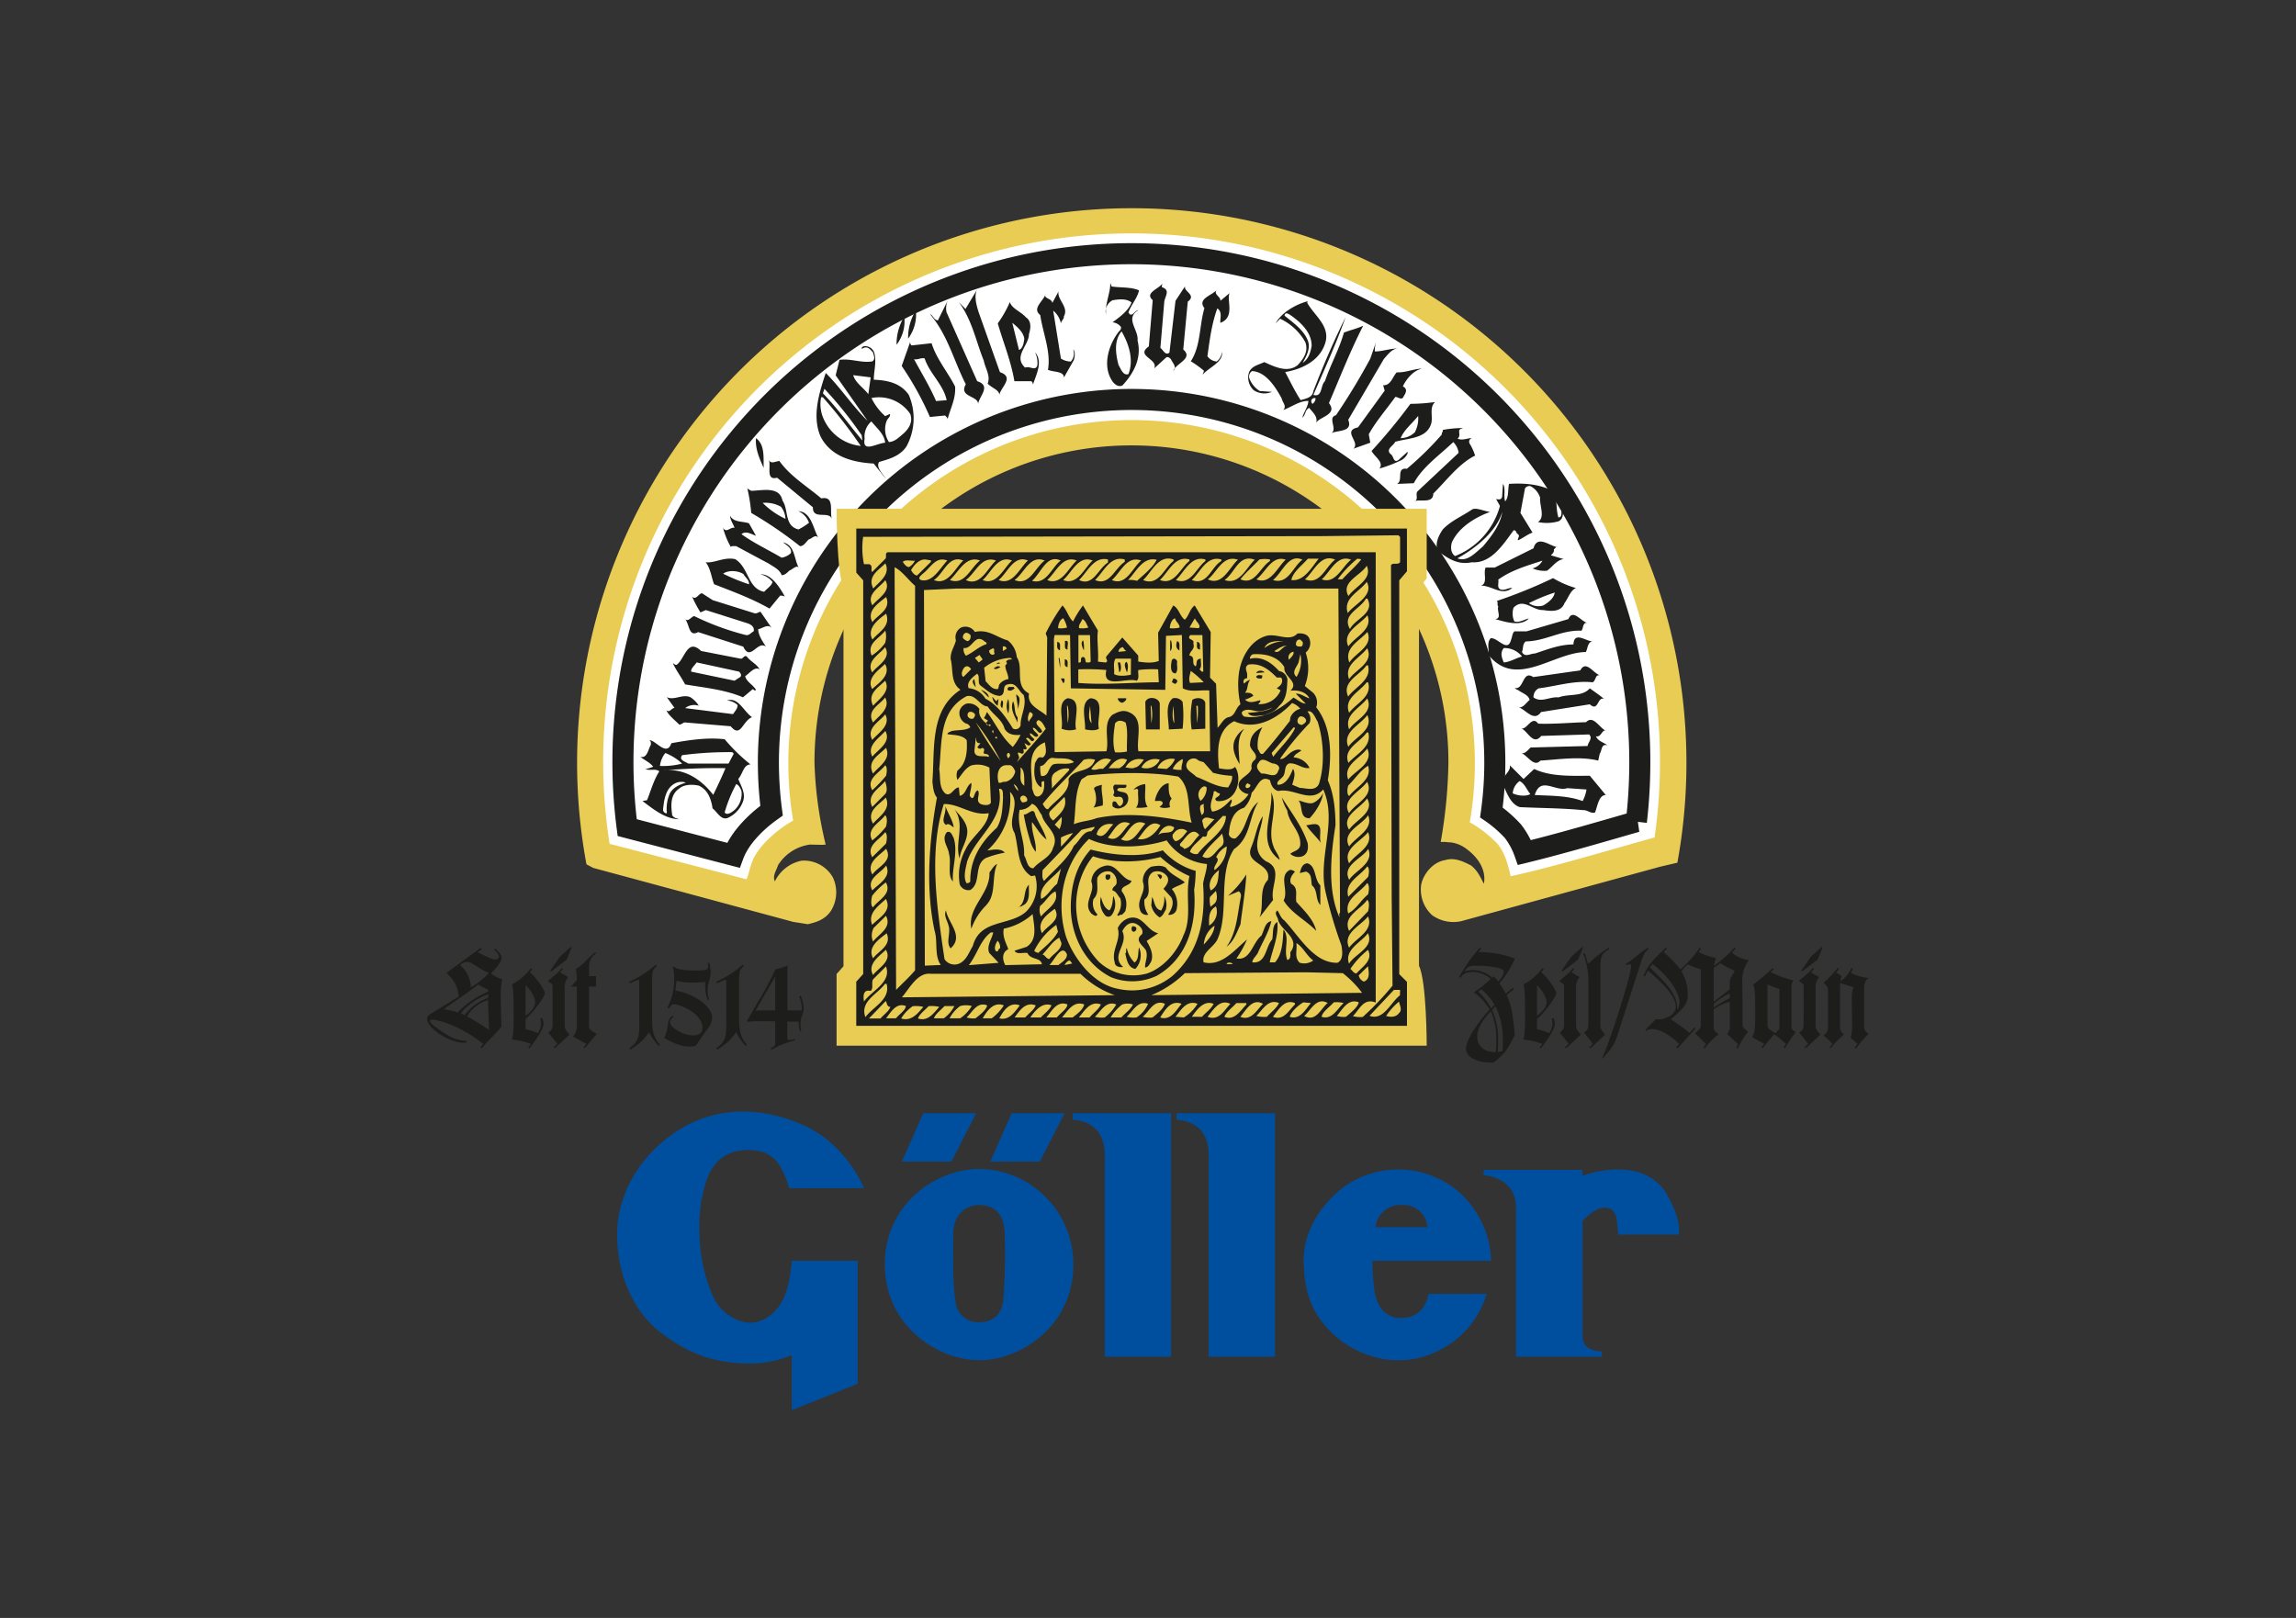
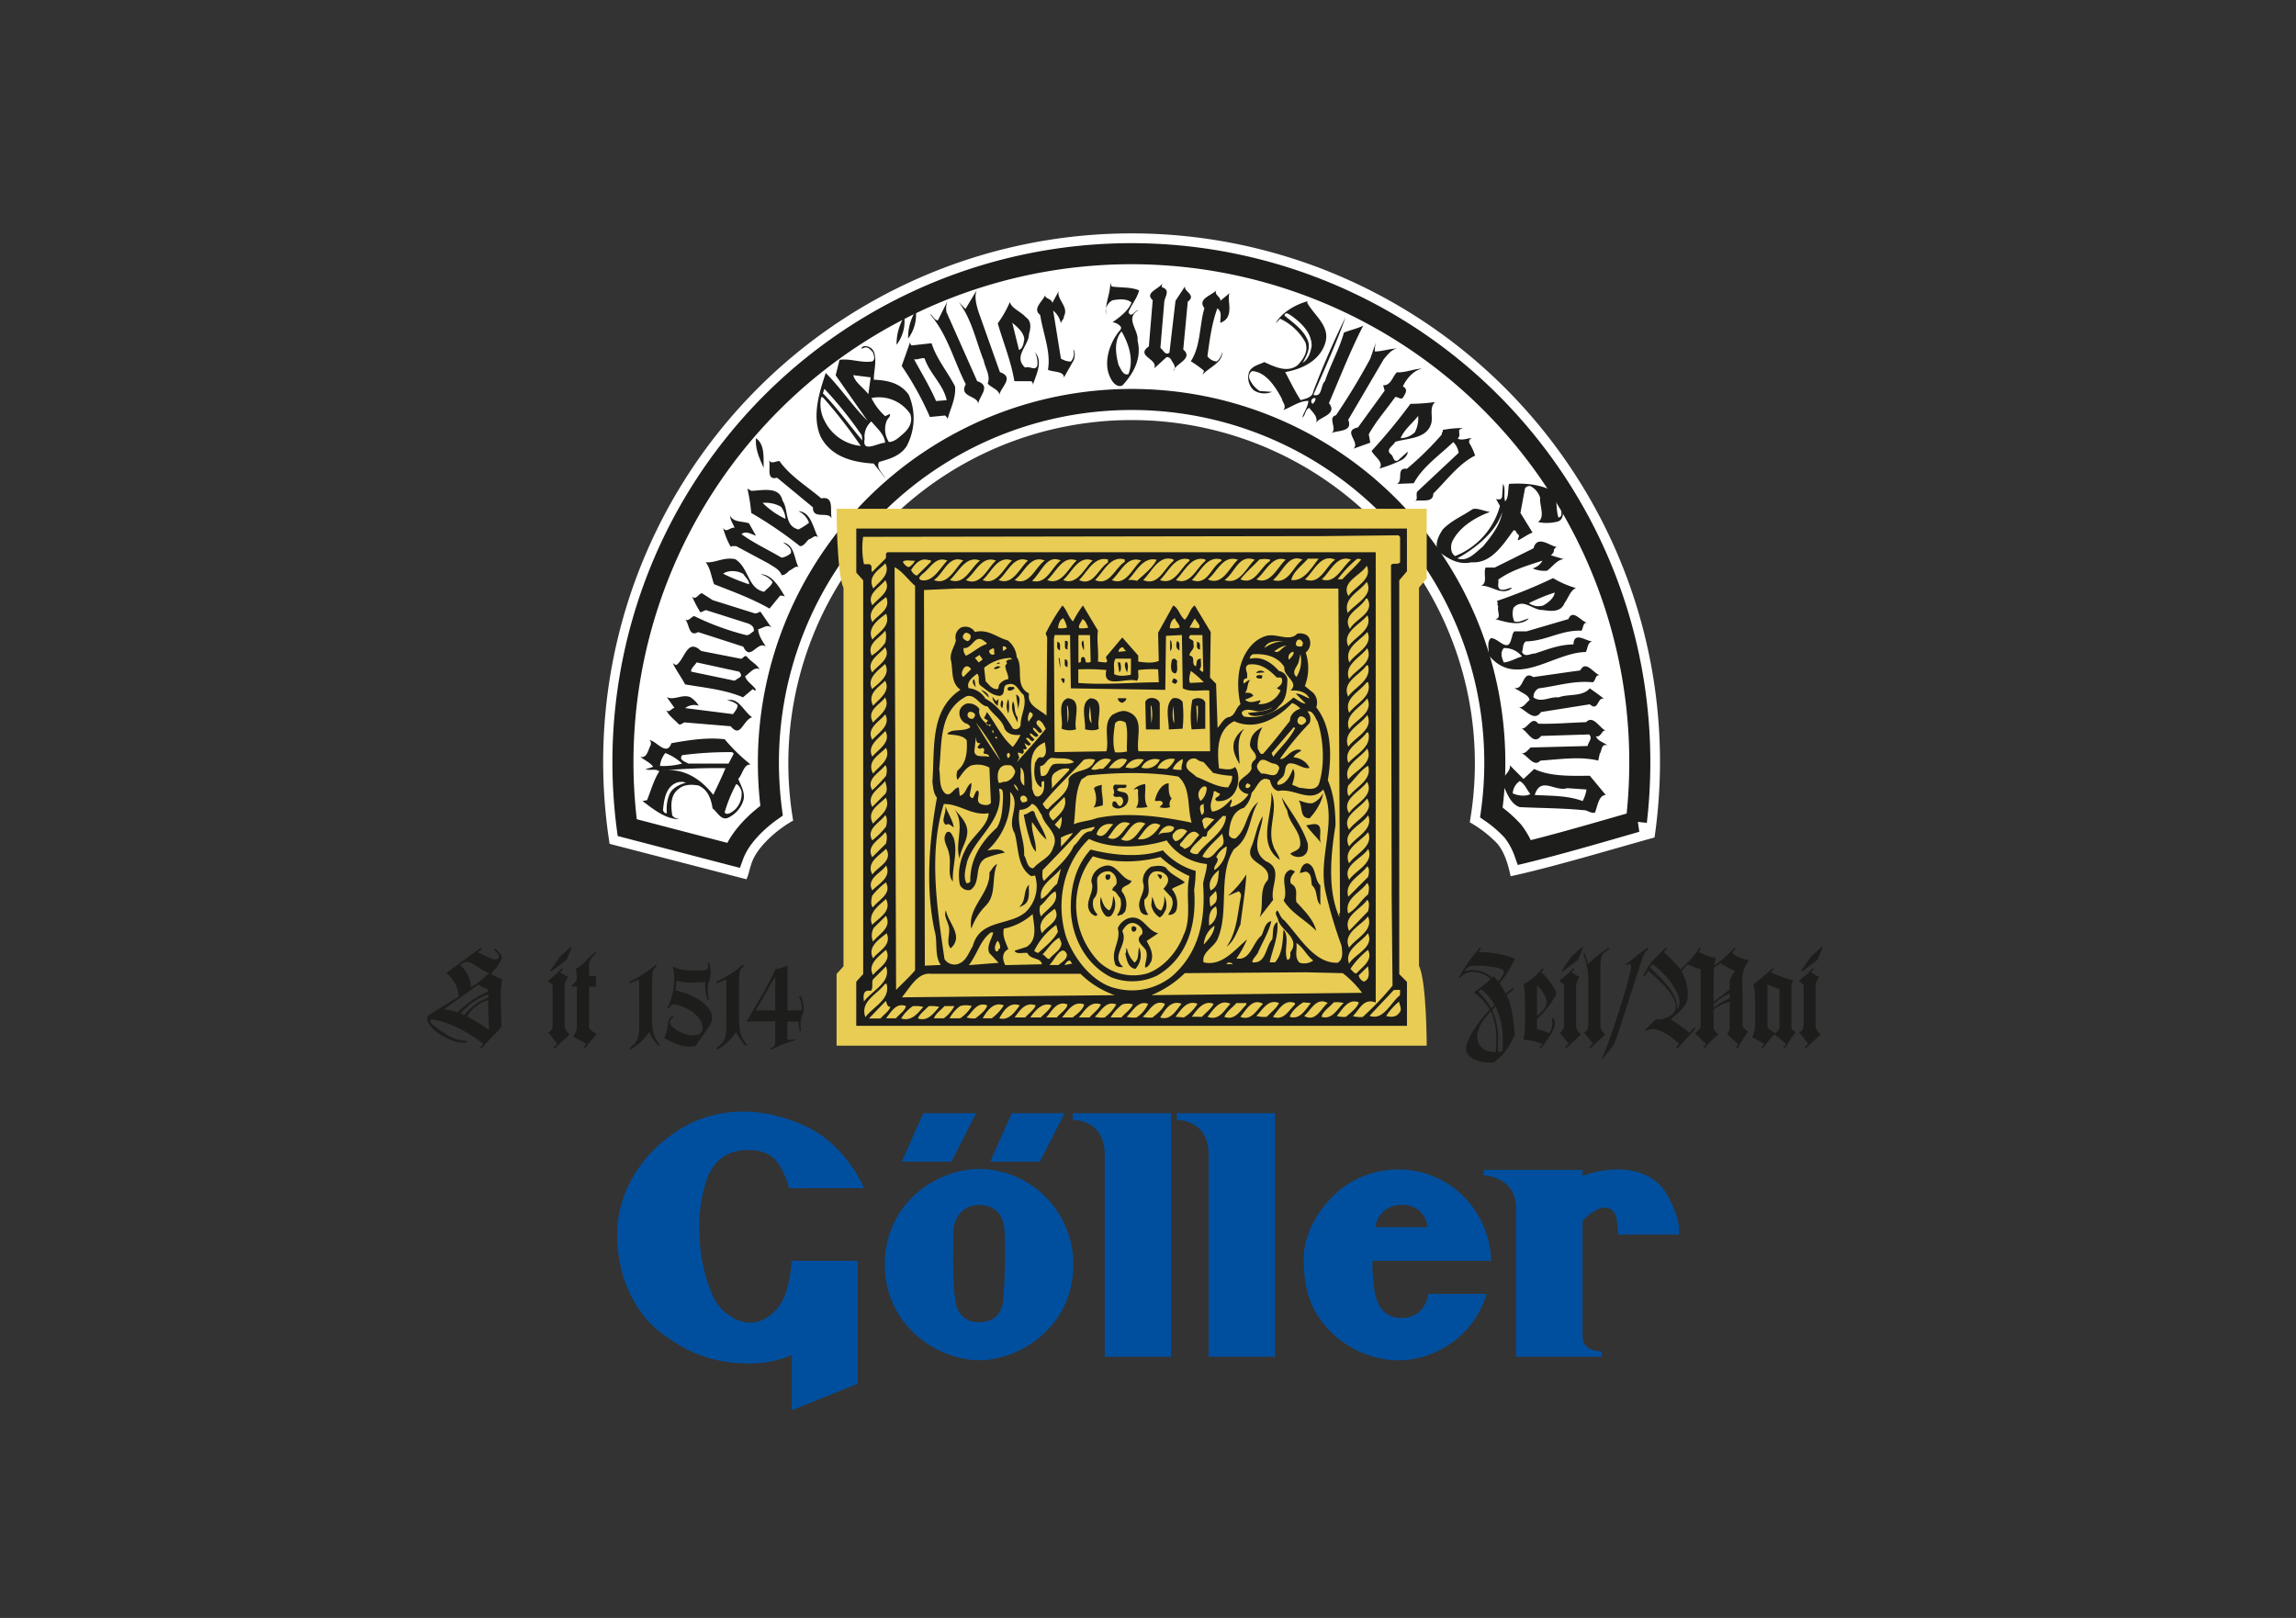
<svg xmlns="http://www.w3.org/2000/svg" id="Vrstva_1" data-name="Vrstva 1" viewBox="0 0 595.28 419.53">
  <rect x="0" y="0" width="595.28" height="419.53" fill="#333333" stroke="none" />
  <defs>
    <style>.cls-1{fill:#004f9f;}.cls-1,.cls-5,.cls-7{fill-rule:evenodd;}.cls-2,.cls-7{fill:#e9cc54;}.cls-3{fill:#fff;}.cls-4{fill:none;stroke:#1d1d1b;stroke-miterlimit:3.86;stroke-width:5.46px;}.cls-5{fill:#1d1d1b;}.cls-6{fill:#ae9246;}</style>
  </defs>
  <title>logo_konkurence</title>
  <path class="cls-1" d="M224,308.08s-4.41-11.13-15.35-16.15S185.89,286.78,176,293,160,309.47,160,320.09c0,11.46,4.95,20.7,11.55,25.64s13,7.83,23.18,7.83a28.52,28.52,0,0,0,10.56-2.18v14.29l17.08-6.85v-31.9H205.25s-.28,6.58-2.42,10.43-5.39,5.63-8.39,5.63-7.41-2.27-9.48-6.6a41.64,41.64,0,0,1-3.6-16.29A37.57,37.57,0,0,1,182.89,307c1.46-5.19,4.83-8.8,11.07-8.8s8.13,3.42,9.47,6.54,1.1,3.38,1.1,3.38Z" />
  <polygon class="cls-1" points="233.82 301.21 246.67 301.21 253.08 288.67 239.38 288.67 233.82 301.21" />
  <polygon class="cls-1" points="256.76 301.21 269.6 301.21 276.01 288.67 262.31 288.67 256.76 301.21" />
  <path class="cls-1" d="M278.15,288.67v1.72s8.27-.24,8.27,9V351.8h17.21V288.67Z" />
  <path class="cls-1" d="M305.09,288.67v1.72s8.27-.24,8.27,9V351.8h17.21V288.67Z" />
  <path class="cls-1" d="M410.27,303.36h-25.6v1.41s8.39.24,8.39,8.43v38.6h22.25v-1.36s-5,.12-5-3.85v-30a12.9,12.9,0,0,1,3.87-3c2.14-1,4.65-.37,5,2.75s.36,3.77.36,3.77h15.72s.86-3.77-3.24-10.62c-3.59-6-10.33-6.24-12.72-6.24a26.84,26.84,0,0,0-9,1.66Z" />
  <path class="cls-1" d="M385.41,335.52H370.35s-.69,6.24-7,6.24-6.91-6.42-7.12-8.06a46.52,46.52,0,0,1-.39-6.78h30.76A24.77,24.77,0,0,0,377,308.08a24.2,24.2,0,0,0-29,0c-5.51,4.39-10.09,11.24-10,18.84.13,8.36,2.19,13.87,7.7,19.06s17.5,10.71,29.9,2.75A23.57,23.57,0,0,0,385.41,335.52Zm-28.81-17.3h13.51a6.21,6.21,0,0,0-6.66-5.75A6.46,6.46,0,0,0,356.6,318.22Z" />
  <path class="cls-1" d="M254,303.11c-11.26,0-24.59,9-24.59,24.76s13.53,24.83,24.47,24.83,24.4-9.06,24.4-24.71A24.7,24.7,0,0,0,254,303.11Zm-.24,9.36c-2.75,0-6.63,1.87-6.61,7.62,0,6.29-.24,12.49.61,17.51a5.82,5.82,0,0,0,6.12,5.26c1.22,0,5.63-.15,6.24-5.75a157,157,0,0,0,.37-17C260.39,313.44,256.51,312.47,253.76,312.47Z" />
-   <path class="cls-2" d="M430.36,224.76l-51.54,14.11a9.46,9.46,0,0,1-7.54-1.58,9,9,0,0,1-2.81-7.91c.6-2.9,3.15-5.87,6.17-6.34,2.48-.77,4.73.34,6.73,1.36,1.75,1.36,2.47,3.11,3.36,4.77.64-3.58-1.45-6.73-4.34-8.9a8.45,8.45,0,0,0-4.14-1.82l-1.63-.13h-1.09a128.22,128.22,0,0,0,2-20.65,82.18,82.18,0,0,0-164.36,0A101.41,101.41,0,0,0,214.07,219l-.91.07L210,219a11.6,11.6,0,0,0-8.29,5.37c-.39,1.36-1.49,2.64-.81,4.17a9.85,9.85,0,0,1,6.93-5.36,8.6,8.6,0,0,1,8.13,4.38,9.1,9.1,0,0,1-.59,8.73c-1.53,2.17-3.7,2.85-5.92,3.36l-3.79-.6-51.87-14-1.74-.93a143.81,143.81,0,1,1,282.84-.42Z" />
  <path class="cls-3" d="M381.06,213.22a31,31,0,0,1,7.25,5.65c1.91,2.42,2.68,5.36,3.36,8.34,10.69-2.3,26-6.92,37.3-10.05a137,137,0,1,0-270.92,1.65L193.54,228c.55-1.19.76-2.51,1.19-3.74,1.19-4.39,6.77-9.22,10.91-11.47a89,89,0,1,1,175.42.46Z" />
  <path class="cls-4" d="M190.12,221.78c1.72-4.68,6.09-8.86,9.92-11.57a96.16,96.16,0,0,1-.82-12.54,94.17,94.17,0,1,1,187.45,13,33,33,0,0,1,5.59,4.87,20,20,0,0,1,3,5.52c9-2.18,20-5.41,29-8a133.73,133.73,0,0,0,.89-15.46,131.82,131.82,0,1,0-262.54,17Z" />
  <path class="cls-5" d="M288.22,74.29c2.39.35,5,.09,7.1,1-.48,2.1-2.05,3.75-2.75,5.71.83,1.61,1.62-.57,2.58-.57-3.62,2.1.13,5.1-.22,7.89,1.17,4.62-1.09,8.58-3.92,11.63-1.09.53-2.23-.39-2.79-1.39-2.36-3.79-.83-8.93,1.61-12.24.26-.48,1-.83.78-1.57a3.2,3.2,0,0,0-2.17-1.18c1.65-1.18,4.18-3,4.92-5.14-1.31-1.09-3.36-.83-4.92-.57a3.36,3.36,0,0,0-1.79,3l.22,1.17c-.61-3,1-5.62,1-8.67ZM292.57,97c-1.39.52-2-1.44-2.57-2.35-.74-2.84-1.26-6.32.79-8.72C292.57,89,294.06,93.2,292.57,97ZM316.4,78l2.4-2c-.87,1.74,1.53,6.27-2.4,7.71-.13-1.05.62-2.79-.78-3.75-1.44,3.88-2,8.19-2.57,12.42a3.23,3.23,0,0,0,2.4,1.35,3.44,3.44,0,0,0,1.35-2.53c.48,2.62-3.23,4-4.93,5.88-.21,0,.35-.56.22-1a28.52,28.52,0,0,0-3.35-2.4c2.61-4,2.18-9.24,3.53-13.77-2-2.57,2.22-3.31,3.35-4.92C314.31,76.3,316.58,76.86,316.4,78Zm-15.16-3.53c2.4.74.66,2.53.61,3.92l-1,11.85c.74.44,1.27,2.09,2.35,1.18L304.77,78l2.57-3.92c-.87,1.39,3.1,2.35.61,4.14l-1.17,12.41c2.74,2.36-2,3.62-2.57,5.54,1-1-.22-2.09-.61-3-.35-.43-.92-.82-1.35-.39l-3,2.75c1.14-2.49-5-3.18-1.39-5.71l1-12c-2.22-1.91,1.7-2.92,2.53-4.35A2.41,2.41,0,0,0,301.24,74.51Z" />
  <path class="cls-5" d="M379.32,111c-.35.17-.74.17-1,.56-.05,1,.3,1.49-.4,2.18,1.22.57,2.53-.13,3.75-.17a1,1,0,0,0-.57,1.57,13.93,13.93,0,0,1,1.35,3c-4.13,2-7.45,6.49-10.85,9.85,0,2.7-3.39,1.35-5.09,2,1.48-.18.35-1.83,1-2.57l10.67-10a4.89,4.89,0,0,0-1.39-2.79c-3.49,3.35-8,6.45-10.24,10.67l-4.36.18c1.74-.79-.35-4.32,2.57-3.92a81.77,81.77,0,0,0,9.06-8.89c-.13-.48.4-.7.22-1.18A27.52,27.52,0,0,1,379.32,111Zm-12.42,1a5.29,5.29,0,0,1-3.75,1.61c.87-2.18,3-3.79,4.53-5.75A7.54,7.54,0,0,1,366.9,111.93Zm5.1-7.67c-1.53,1.44-.35,3.92-1,5.71-1.31,3.79-6,3.53-9.28,4.53-.39,1-2.57,1.87-1.18,3.18.83.43.66,2.39,2,1.57l2.4-2.18c.17.61-.74,1.74-1.61,2.18a34.28,34.28,0,0,1-5.71,2.18c1.35-1.66-1.39-3.14-2-4.58a145.23,145.23,0,0,0,10.06-12.2A49.25,49.25,0,0,0,372,104.26Zm-3.53-8.67c-2,.44-3.84,2.57-4.75,4.53,1.35.7.74,1.74.22,2.57-.48,1.22-1.44.13-2.18.17-2.31,3.23-5,6.28-6.88,9.68l.39,2.18-4.36,1.56c1.87-1.74-3.05-4.61,1.18-5.53L359,101.3l-.39-1.4c2,.09,2.4-2.18,3.53-3.35C364.42,96.64,366.29,95.72,368.47,95.59Zm-12-4.53c2,0,4.1-.83,6.32-.79-1.74-.13-2.92,1.53-4,2.75l-9.24,15.77c1.31,3.31-2.92,2.61-4.53,3.53,2-.92-1-4.14,1.35-4.71A164.27,164.27,0,0,0,355.27,93l1.57-4.53A7.74,7.74,0,0,0,356.44,91.06Zm-15.38,12.2a1.9,1.9,0,0,1-.78,1.39A.83.83,0,0,1,341.06,103.26Zm-1-13.81c-.26,1.74-.78,3.53-2.35,4.57,1-1.78,2.26-4,1.18-6.14-1.09-2.49-3.79-4.4-5.89-6.1.18-1.18,1.27-.31,1.75,0C337.32,83.65,340,86.22,340.06,89.45Zm-1.17-11c1.87,3.4,6.31,6.19,4.53,10.85-1.57,4.36-6.15,6.41-10.24,7.1,1.35,2.57,2.53,5,4,7.28,1.27-.35,3.1-.65,3.31-2.35,2.49-6.49,5.23-12.86,8.33-19.13-2.4,6.84-5.45,13.46-8.33,20.13,2.4.7,1.79-2.48,3-3.57,1.43-4.27,3.7-8.24,4.92-12.59,1.66-.66,3.35-1,5-1.79-3.36,6.53-6,13.37-8.89,20.08,2.39,3-2.57,3.58-3.36,5.14.62-1.52-.82-2.74-1.78-3.92-1.13.61-.87,1.83-1.74,2.53.21-1.13,1.43-2.7,1.56-4.31-2.26-.09-4.35,1.57-6.53,2.35,1-1-.22-2-.39-3-1.53-2.79-4-6.89-7.67-7.1a1.65,1.65,0,0,0-.61,2.17,6.74,6.74,0,0,0,2.57,3l3.18.22a5,5,0,0,1-4.75-.44,4.49,4.49,0,0,1-1.17-4.71c.78-1.65,2.57-1.87,3.92-2.57,2.52,1.14,6,2.92,8.66.79,1.53-1.61,2.84-3.58,2-5.93a14.51,14.51,0,0,0-6.54-6.1l-1.17,1.18c1.48-2.7,5.1-4.88,8.28-5.71Z" />
  <path class="cls-5" d="M239.73,92.93c1.26,3.92,4.88,6.79,5.71,10.84l-2.75.22c-1.61-3.75-3.79-7.27-5.71-10.85C238,93.36,238.68,92.71,239.73,92.93Zm-14.6,9.28c-1.35-1.75-3.4-3-3.92-4.93l4.53.57Zm4.36,12.59c-2.18.13-6,2.74-5.32-1a5.2,5.2,0,0,1,1.75-4.53C227.22,110.92,229.31,112.57,229.49,114.8ZM213.33,103a127.17,127.17,0,0,1,9.84,12.63,11.77,11.77,0,0,1-9.28-6.31,9.33,9.33,0,0,1-1-6.32ZM236,107.35c.74,2-.31,3.79-1.78,5.09-1.18,1-2.23,2.1-3.75,2.18a6.08,6.08,0,0,1-.57-5.53c.22-.57,1.13-1.18.79-1.74l-1.18.56a14.93,14.93,0,0,1-3.57-4.7A9.78,9.78,0,0,1,236,107.35Zm-12.59,5.49.17,1.39c-3.31-3.92-6.4-8.32-10.23-12.24l.39-1.18A99.13,99.13,0,0,1,223.39,112.84Zm3.14-21.7c.87,2.35,0,4.92,0,7.32,3.48.13,6.92.83,9.06,3.92A15.28,15.28,0,0,1,235,115.8c-1.74,2.53-4.48,3.22-7.1,4-.83,1.53,1,3,1.74,4.32l-3.13-3.92c-5.49-.31-11.16-1.79-13.81-7.11-2.23-5.31-.26-11.37,1.39-16.38,3.88,3.88,6.93,8.59,10.85,12.42l-8.28-11.81,1-4c2.83-.44,5.66.87,8.49.39.92-.57.35-1.57.18-2.35-.65-.66-1.26-1.57-2.35-1.18-1.05.61-.53-.3,0-.39A2.45,2.45,0,0,1,226.53,91.14Zm9.84-1.57,5.14-.57c1.27,4.1,4.19,7.45,6.1,11.24.22,3.23-1.3,5.76-2,8.68.18-.57-.3-.83-.61-1.18l-3.92.39a80.05,80.05,0,0,0-7.32-13.24L236,88.61A.92.92,0,0,0,236.37,89.57Zm29.19-1.74c-.17,1.09-.35,2.53-1.39,2.92l-1.74-7.06C263.73,84.78,265.34,86.09,265.56,87.83ZM232.45,89.4a13.72,13.72,0,0,1,2-7.32A10.06,10.06,0,0,1,232.45,89.4Zm3-1.57a13.2,13.2,0,0,1,2-7.32A10.34,10.34,0,0,1,235.42,87.83ZM266,82.29c1.52,1,1.21,3,.78,4.32,0,3-4.18,5.79-1,8.71,1.22-.52,2.66,1.05,3.18-.61a6.25,6.25,0,0,0-.61-3.35c2.18,2.44.22,5.92-.57,8.49a1,1,0,0,0-.39-1H263c-.87-5.23-2.87-10-4.31-15a29.21,29.21,0,0,0,3.14-5.53C262.29,80,264.65,80.77,266,82.29Zm-20.52-1.17,7.88,17.73c3.88,1.22.26,4.1.22,6.1.35-2.44-5.14-1.83-3.18-5.31-3.1-6.06-4.66-12.73-9.24-18.13.57,0,1,1.53,2,1.57l2.75-5.53A5,5,0,0,0,245.44,81.12Zm30.36,1c0,.69-.74,1.09-.78,1.78a5.64,5.64,0,0,0-2-3.35l2,12.42a4.8,4.8,0,0,0,2.57.78,3.07,3.07,0,0,0,.61-3.14c.61.48.43,2,.17,2.75l-2.57,4.53c0-1.7-2.74-1.35-4.14-2,.83-4.62-1.3-9.46-2-14.2-2.26-1.75.92-3.66,1.4-5.49-.7,1.26,1.56,1.09,1.74,2.35l1.61-3C274,77.72,277.24,79.64,275.8,82.08ZM253.71,80.9l5.54,15.6c4,1.35-.05,4.09-.18,6.1.26-1.44-2-2-3-3.14.83-2-.65-4-1-5.92-2.05-5.1-3.05-10.63-6.49-15.21l1.74,1.79,3.18-5.32C252.41,76.41,253.1,78.9,253.71,80.9Z" />
  <path class="cls-5" d="M192.24,205.11a5.71,5.71,0,0,1-1.61,4.75c-.74.7-2.22,1.74-2.75.78a37.2,37.2,0,0,1,3-7.32C191.5,203.5,192,204.41,192.24,205.11Zm-14.42-2.18c-1.57.53-3.22,1.14-4.14,2.79a9.78,9.78,0,0,0-.78,5.1c-.35.22-.92-.22-1-.79.27-2.74.7-6,3.58-7.1A3.64,3.64,0,0,1,177.82,202.93Zm10.28-3.74c-1,2.39-2.09,4.66-3.18,6.92-3.31-4.27-7.8-7-13-6.31A152,152,0,0,1,188.1,199.19ZM176.86,198a19.3,19.3,0,0,1-5.75.61,6.36,6.36,0,0,1,1.39-3.35A13.88,13.88,0,0,1,176.86,198Zm13.38-2.57L188.89,198H178.43c-.61-.48-2.57-.87-1.57-2.18a91,91,0,0,1,13-.78Zm-2.36-3.75a45.57,45.57,0,0,0,6.71,6.54c-1.83,0-2,2.48-3.18,3.75.7,1.87,2,3.7,1.22,5.88a7.5,7.5,0,0,1-3.74,4.14c-1.88,1-3-1.57-4.14-2.36-.35-2.31-1.14-4.79-3.58-5.92-1.69-.35-3.79-.35-5.09.78-2.36,1.61-2.14,4.49-1.79,6.93.44.7,1.13.78,1.79,1-3.44,0-6.58-2.49-9.5-4.71l1.18-.22c1-2.48,1.69-5.14,3.18-7.49-1-.78-2.49-.09-3.58-.57a14.63,14.63,0,0,0,2-.61c-.87-1.13-2.22-1.69-3.36-2.57,1.83.48,2.05-2,2.75-3.13,0-.44.09-.92-.4-1.18,1.62-.09,4.49,4.4,5.71.78C178.73,191.87,183.4,191.17,187.88,191.69ZM181.17,183a3.8,3.8,0,0,0-3.53.61l12.42,1.57c.48-.74,1.18-1.44,1.18-2.35a4.34,4.34,0,0,0-2.75-1.18c2.92-1,4.23,2.75,6.49,4.32-2.48.95-2.92,5.53-5.53,2.35l-12-1c-.44.17-.83.57-1.35.57-1.18-1.22-2.7-2.31-3.36-3.75.87.83,1.35-.57,2.14-.57l-2-2.79c1.91.92,4-.87,6.1,0A7,7,0,0,1,181.17,183Zm10.46-8.84c.43.43.87,1.18,0,1.57l-1.18.78-11.24-2.35c-.17-.79.92-1.61,1.4-2.4Zm.39-3.36c.66.09.83-.95,1.57-.6,1,1.34,2.53,1.91,3.35,3.35-1.3-.79-2.57,1-3.74,1.79.3,1.43,2.09,2.26,2.79,3.52-.22.4-.57,0-.83-.17l-2.53,2.13c-4.66-2-9.89-2.48-15-3.35-.95-1.83-2.3-3.57-3.17-5.49.34.13.56.52,1,.39,2.13-1.57,2.74-7,6.31-3.57ZM195.55,159c.65.18,1-.21,1.61-.39l3,4.36c-1-1.4-2.4,0-3.58.17,0,1.53,1.09,3.1,2,4.53-2.22-1.7-4,4-5.88,0L181,163.9c-2.61,1.48-2.18-2.44-3.57-3.53,1,1.17,1.7-.48,2.57-.61a68.83,68.83,0,0,0,13.42,4.92c.82.13,1.3-.61,2-1,.26-1.3-1-1.91-2-2.18L183,158.19l-1.39.61a30.35,30.35,0,0,1-2.18-4.14c1,1.13,1.65-.74,2.57-.83l2.79,1.79Zm-2.74-10.06c.48.87,1.48,1.48,1.39,2.57a50.7,50.7,0,0,1-6.71-2.74C188.75,147.78,191.41,147.91,192.81,148.91ZM190.63,145c3.57,2.22,3.18,7.62,7.49,8.45.74-.83,1.87-1.52,2.18-2.53a5.7,5.7,0,0,0-3.14-2c2.83-.13,5,3.4,6.32,5.75a2.71,2.71,0,0,0-1.22-.22l-2.75,3.36c-4.57-2.62-9.49-4.4-14.37-6.32-.74-1.92-.87-4-2.18-5.71C185.14,146.12,187.75,144.33,190.63,145Zm3.57-9.28,1.79,3.18c-.88-.18-2.53-1.44-3.75-.39,3.18,2.31,6.93,4.05,10.41,6.1a4.62,4.62,0,0,0,2.4-1.18c.39-1.35-1.35-2.18-2-2.79,3.17.79,2.78,4.49,4.13,6.71-.48-1.09-1.7.31-2.52.61-.61.57-1.14,1.18-2,1.18-.52-1.48-2.13-2.18-3.35-3l-8.45-4.53c-.44.05-1-.13-1.4.18a20.22,20.22,0,0,1-2-4.93c.87,1.49,1.87-.26,3,0-.39-1-1.17-2.13-1.17-3.13C190.24,135.54,192.55,135.1,194.2,135.71Zm8.28-4.31a5.32,5.32,0,0,1,1.17,3.13,20.79,20.79,0,0,1-5.92-4.14A8.21,8.21,0,0,1,202.48,131.4Zm-7.71-4.14c2.83-.05,7.32-1.27,8.1,2.52,1.66,2.4.39,6.54,4.14,7.5a15.61,15.61,0,0,0,2.74-1.74,5.22,5.22,0,0,0-2.74-3c3.31.18,3.79,4.45,5.14,6.88-.83-1-1.61.27-2.4.4-.78.61-1.3,1.83-2.35,1.78A107.24,107.24,0,0,0,194.77,133a43.84,43.84,0,0,0-1-6.31Zm7.32-7.71c2.78,3.92,7.18,6.57,10.84,9.67,3.58-.7,2.1,3.44,2.75,5.31-.79-2.18-5,.39-4.92-3l-9.28-7.67c-3.1.83-1.44-3.18-2.18-4.75C199.82,120.55,201.08,119.55,202.09,119.55ZM198,121.33c-1-2.26-2.23-4.79-2-7.71C198.38,115.32,197.9,118.76,198,121.33Z" />
  <path class="cls-5" d="M411.33,204.72a9.78,9.78,0,0,1-1,3c-3.79-1.44-8.19-1.35-12.42-1.57,1.53-5,5.31-.74,8.45-1.78Zm-14.56,1.18c-1.17.69-3.27.43-4.57-.18a4.24,4.24,0,0,1,1.79-3.18C395.29,203.15,395.82,204.76,396.77,205.9Zm1-6.5c4.18,2,9.63,1.79,14.42,1.75l4.14,5c-1.83,0-2.13,2.88-2.79,4.53-1,.4-1.95-.69-3.13-.61-5.32-.52-10.89-.52-16.38-.78-2.4-.78-3.32-3.66-4.32-5.71-.83-2.26,2.14-3.26,1.74-5.14L395,202Zm18.74-9.84c-1.18-.74-1.27,1.78-2.75,1.35.57,1.31,2,1.57,3,2.35-1.69-.52-1.39,1.44-2,2.18l-.39,1.79c-4.71-1.18-10.11-.31-15,0-1.74,1.91-3.36-1.53-5.1-2,1,.43,1.79-.66,2.57-1.4l14.78-.39c.12-1,1.43-2,.38-3l-12.41.39c-2.18,2.66-3.53-1.48-5.32-2,1.57.74,2.83-3.53,4.54-1.18,4,.13,8.27-.26,12.41-.39C413.11,185.29,414.68,188.82,416.47,189.56Zm-1.57-14.42c-1.44-.39-1.09,1.3-2,1.78-4.88-.52-9.37,1-14,1.57a2.48,2.48,0,0,0-1.35,2.35c2,1.49,4.23-.26,6.49,0,2.57-1,6.14-.08,8.1-2.35,1.27.92,2.53,1.75,3.7,2.75-1.78-.7-1.39,3.44-3.7,1.39l-12.63,2c-1.92,2.79-4.1-.87-6.1-1.35,1.31.61,2.14-1,3.14-1.79-.4-1.43-2-1.74-3-2.57-.39,0-.65-.43-1-.56,2.58.78,2.05-4.75,4.93-2.79l12.2-1.74C411.2,171,413.15,174.7,414.9,175.14Zm-20.3-4.92c-1.62.43-3,1.39-4.76,1.56-.52-1.26-1-2.52,0-3.74A5.82,5.82,0,0,1,394.6,170.22Zm17.12-8.68c-1.48-.39-1.18,1.35-1.74,2-5.28-.22-9.24,2.7-14.42,2.78-.92.66-.61,1.79-1,2.75.78,1.52,2.22.35,3.35.39,3.22-1.05,6.4-2.35,10-2.35.13-3.57,3.36-.74,5-.79-1.36.09-1.27,1.79-1.79,2.75-8.49.09-18,9.63-25.23.78.18-1.44-.52-3.27.57-4.36,1.88-.21,4.45,4,5.32.22.3-.65.22-1.43.82-2h3.14l10.85-3.18C407.84,157.67,410,161.37,411.72,161.54Zm-8.67-7.88c-.18,1.44-1.74,2.66-3,3.35a4.23,4.23,0,0,1-3.7-.61A48.42,48.42,0,0,1,403.05,153.66Zm5.53-1.18c-1.48.57-2,2.62-3,3.92-.92,2.4-3.53,2.09-5.54,1.79-2.7.13-5.13-3.27-7.66-.61a4.82,4.82,0,0,0,.21,3.57c1.44.35,2.49-.52,3.75-.78-2.13,2.22-6.14.87-8.71.17,1.74-.22.39-2,.78-3.35-.43-.31.09-1-.39-1.35a129.25,129.25,0,0,0,14.6-5.93A24.7,24.7,0,0,0,408.58,152.48Zm-4.75-10.67c-.48-.18-.61.43-1,.61.13.7-.3,1.13-.78,1.57l3.35,1c-1.78.13-2.91,2-4.35,3a7.59,7.59,0,0,1-3.75-.61,4.09,4.09,0,0,0,2.57-2c-4.31,1.39-8.15,2.53-11.46,4.92.22.83-.47,2.09.62,2.57,1.17.31,2.13-.56,3-.39-2.71,2.18-5.28-.7-8.11-.61,1.88-.61.52-3.22,1.22-4.7h2.35l10.07-5C398.6,138.37,402.31,142,403.83,141.81Zm-19.3-.18c-2,1.62-4.1,4.19-6.71,3.14,4.53-2.48,10-6.75,11.63-12C389,136,386.8,138.93,384.53,141.63ZM390.24,130c1-1.09.65-3,1-4.53,4.23-.26,8.24.13,11.63,2,.92,2,.48,4.57,1.18,6.71,1.31-.09.44-1.79,1-2.57.31,1.05.39,3-1,3.57a10.93,10.93,0,0,1-5.31.18c1.95-1.27.39-4.19.56-6.32a5.1,5.1,0,0,0-2.53-3,1.41,1.41,0,0,0-1.39.61L394.2,133l3.14,5.1c-1.35.48-2.48,1.44-3.75,2-.3-.4.61-1,0-1.57-.61-.26-.39-1.14-1.17-1-2.62,3.52-5.75,8.66-10.85,8.27-3.71.79-6.28-1.09-8.89-3-.61-2.05.31-3.92,1.4-5.53,2.22-2.31,5-3.4,7.49-5.1,1-.7,2.92.31,4.75.57-3.79,1.39-8.06,3.92-9.89,7.88-.35,1.22-.35,2.75.82,3.57a19.44,19.44,0,0,0,11.64-13l-1-1.79c.69.13,1.3.26,1.56-.56l.22-3.36C390.46,126.56,389.76,128.61,390.24,130Z" />
  <path class="cls-6" d="M376.25,218.45a14,14,0,0,0-1.63-.13Z" />
  <path class="cls-2" d="M367.9,152.37v98.07c2,4.12,2,20.71,2,20.71h-153V252.56l1.79-2V152.47c-1.79-3.95-1.79-20.54-1.79-20.54h153V150Z" />
  <polygon class="cls-7" points="364.77 148.13 362.77 150.48 362.77 252.6 364.77 254.56 364.77 266.01 222.01 266.01 222 254.56 223.8 252.6 223.79 150.48 222 148.52 222 137.06 364.77 137.06 364.77 148.13" />
  <path class="cls-5" d="M247.45,260.87a9.21,9.21,0,0,1-2.75,3.18h-2.57c.48-1.26,1.83-2.13,2.75-3.18Zm-3.92.22c-1.44,1.57-2.92,3.88-5.54,3,.48-1.26,1.83-2.13,2.75-3.18A8.23,8.23,0,0,1,243.53,261.09Zm-4.14,0c-1.44,1.7-3.09,3.83-5.75,3a10.42,10.42,0,0,1,3-3.18A8.23,8.23,0,0,1,239.39,261.09Zm-4.53-.22c-.09,1.13-1.74,2.14-2.57,3.18h-2.57C230.89,262.62,232.29,259.87,234.86,260.87Zm33.67-.17c-.47,1.22-1.83,2.09-2.74,3.13h-2.74C264.27,262.18,265.83,259.65,268.53,260.7Zm-4.13,0c-1.22,1.61-2.79,4.05-5.32,3.35C260.13,262.18,261.69,259.65,264.4,260.7Zm-4.14,0a12.18,12.18,0,0,1-3.14,3.35h-2.35C255.81,262.31,257.51,259.61,260.26,260.7Zm-4.32,0c-.21,1.17-1.87,2.44-3,3.35a5.84,5.84,0,0,1-2.35-.22C252.07,262.53,253.29,259.65,255.94,260.7Zm-4,.17a9.75,9.75,0,0,1-3,3.18h-2.75a9.21,9.21,0,0,1,2.75-3.18A5.71,5.71,0,0,1,252,260.87Zm37.47-.39a11.28,11.28,0,0,1-3,3.35,7.09,7.09,0,0,1-2.57-.17C285.44,262.27,286.7,259.35,289.45,260.48Zm-4,0c-.56,1.31-2,2.22-2.92,3.35h-2.79C281.13,262.22,282.65,259.35,285.48,260.48Zm-4.31,0c-.35,1.39-1.87,2.48-3,3.35h-2.75C276.77,262.22,278.29,259.35,281.17,260.48Zm-4.36,0c-.08,1.18-1.83,2.22-2.74,3.35h-2.75C272.63,262.35,274,259.3,276.81,260.48Zm-4.14.22c-.48,1.22-1.83,2.09-2.74,3.13h-2.74C268.36,262.05,270.28,259.74,272.67,260.7Zm37.86-.39a10.43,10.43,0,0,1-3.53,3.52l-2.17-.17C306.13,262,307.66,259.17,310.53,260.31Zm-4.14,0c-1.3,1.56-2.79,4.44-5.53,3.52C302,262,303.52,259.17,306.39,260.31Zm-4.31,0c-.48,1.44-2.05,2.57-3.18,3.52a7.07,7.07,0,0,1-2.57-.17C298,262.27,299.16,259,302.08,260.31Zm-4.35,0a8.09,8.09,0,0,1-3,3.52,7.07,7.07,0,0,1-2.57-.17C293.72,262.22,295,259.3,297.73,260.31Zm-3.93.17c-.61,1.31-2,2.22-3,3.35h-2.79a12.07,12.07,0,0,1,3-3.35A4.27,4.27,0,0,1,293.8,260.48Zm42,0c-1.61,1.48-2.83,4.27-5.71,3.18,1.53-1.91,3-4.66,5.71-3.57Zm-4.14-.39c-.61,1.39-2.09,2.39-3.14,3.57a7.83,7.83,0,0,1-2.74-.22C327.35,261.92,328.74,258.91,331.62,260.09Zm-4.14.22c-1.61,1.52-3,4.53-5.88,3.35C323,262.05,324.65,258.65,327.48,260.31Zm-4.31.17c-1.53,1.52-3,4.27-5.71,3.18.61-1.39,2.09-2.4,3.14-3.57h2.57Zm-4.14-.17c-1.61,1.65-2.92,4.48-5.93,3.35C314.5,261.92,316.24,258.91,319,260.31Zm-4.36,0c-.57,1.26-2,2.22-3,3.35H309C310.23,261.92,312.1,259.22,314.67,260.31Zm37.64-.4c-.26,1.31-2.13,2.71-3.31,3.75a6,6,0,0,1-2.39-.22C348,261.87,349.48,258.78,352.31,259.91Zm-3.92.18c-1.61,1.48-3,4.44-5.71,3.57.22-1.35,2.1-2.53,3.14-3.75A7.3,7.3,0,0,1,348.39,260.09Zm-4.14,0c-1.87,1.52-3,5-6.1,3.35C339.85,262,341.29,258.43,344.25,260.09Zm-4.35,0c-1.31,1.57-2.79,4.44-5.49,3.57.39-1.35,2.13-2.92,3.53-3.75Zm22.87,2.57c-.74,1.13-2.22,1.13-3.36.78a17.14,17.14,0,0,1,3.36-3.74C362.77,260.48,363.68,261.79,362.77,262.66Zm-131.88-1.57c-.43,1.18-1.74,2-2.57,3h-3l4.36-4.53C229.94,259.91,229.89,261.13,230.89,261.09Zm132.1-3c-2.44,1.87-4.27,6.66-7.89,5.31l6.32-6.71H363Zm-133.1-3c1.09,4.09-3.44,5.88-5.49,8.66-1.48-4.09,3-5.83,5.1-8.66Zm50.28-2.58a23.88,23.88,0,0,0,8.89,5.54l-55.2.56c2-2.35,4.09-6.53,7.49-6.1Zm68-.17a26.94,26.94,0,0,1,5,5.1l-54.63.61a27.16,27.16,0,0,0,8.67-5.71l31.37-.22Zm5.36,2.13a2.06,2.06,0,0,1-1.22-1.56l2.4-2.36C354.88,252,355.32,254,353.53,254.55ZM224,259.7c-.22-1.44-.26-3.18,1.74-2.75.79-.74.13-2.09.61-3l3.36-3.36C231.24,254.69,226,256.91,224,259.7ZM319.6,250H318C318.11,249.46,319.29,249.46,319.6,250ZM278,249.85l-2,.39c.26-.48.74-1.17,1.39-1.17Zm76.68-3.57c1.35,2.79-1.4,4.31-3,6.14-.7,0-1.05-.78-1.57-1.18A21.77,21.77,0,0,1,354.71,246.28Zm-78.07,1.22c.09,1.26-1.4,2.05-2.18,2.74h-2.35C273.37,249,275.33,244.49,276.64,247.5Zm-50.28,5.31c-1.48-2.83,1.53-4.79,3.36-6.53C231.37,249.2,227.8,250.94,226.36,252.81Zm68-1.57c-1.92-.34-2.22-2.44-2.57-4,.43-.35,0-1.05.39-1.39a7.26,7.26,0,0,0,2,3.74c1.27-.91.79-2.61,1.18-3.92A5.17,5.17,0,0,1,294.37,251.24Zm46.14-2.17a4,4,0,0,1-3.53.56c-1.44-1.48-.57-3.13-.83-5.1C338,245.71,338.76,247.85,340.51,249.07Zm-81.21-3.18c-.57.21-.31,1-1,.78-.66-.7-.13-2,.39-2.74A2.56,2.56,0,0,1,259.3,245.89Zm15.94-1.36c0,1.83-2.13,2.75-3.13,4.14-.79,0-1.09-1-1.79-1.17,1.44-1.44,2.53-3.4,4.36-4.36Zm74.55,5.32c-1.27-3.62,3.18-5.49,4.92-7.88C356.36,245.71,351.31,247.32,349.79,249.85ZM229.89,242c1.35,3.17-2,4.48-3.53,6.49C224.79,245.54,228,243.49,229.89,242Zm27.62-.22c-.35,1.78-1.83,3.57-1,5.35l2.4,2.53-7.72.61c2.31-3.05,2.92-6.4,5.71-8.49Zm37.08-1.18a.8.8,0,0,1-.61,1c-.7,0-.74-1-.39-1.39A1,1,0,0,1,294.59,240.57Zm17.51,4.36a6.41,6.41,0,0,1,2.79-4.93C314.76,242,313.45,243.45,312.1,244.93Zm-37.81-3.36c-1.09,2.14-3.49,4-5.14,5.53-.35-.21-.75-.21-1-.6a17.68,17.68,0,0,1,5.71-6.71Zm26,.4-3,2c.87,1.56,1.88,3.35,1.18,5.31-.39.61-.74,1.52-1.57,1.57-.17-1.18.87-2.83.17-4.53-.95-1.4-3-2.53-.95-4.14.43-1.31-.79-2.35-1.79-2.75-1.61-.56-2.79.83-3.35,2,1.69,3.53-3.19,6.28.21,9.28-.69.13-2.13,0-2.17-1.17-1-3.23,1.69-5.66.78-8.89a4.81,4.81,0,0,1,2.74-2.57C296.33,237,297.24,241.35,300.3,242Zm54.41-4.36c1.48,3.74-3,5.49-4.92,8.1C348,242,352.79,240.05,354.71,237.61Zm-128.35,6.53a4.13,4.13,0,0,1,.18-3.57l3.18-3.14C231.28,240.53,228,242.1,226.36,244.14Zm41.39-7.1c.35,3,1.35,6.54-1.57,8.45l-3.13,1c.56,1.09,2.17.39,3.35.6.87,1.88,3.4,1.05,3.75,2.92l-9.5.22c-.79-1.48-.92-3.27.78-4.14-.61-1.7-1.57-3.26-1.17-5.31A15.89,15.89,0,0,0,267.75,237Zm-21.26,8.85c-1.39-1.62.17-4.06-.61-6.1-.31-1.22-1.22-2.4-.61-3.75C245.79,239.31,250,242.71,246.49,245.89Zm27-10.24c1.74,3-2,4.31-3.31,6.32C268.66,239.05,271.58,237.09,273.46,235.65Zm40,4.35c0-1.65-.3-3.92,1.79-5A4.21,4.21,0,0,1,313.49,240Zm41.22-3.74-4.92,5.09c-1.75-3.83,2.92-5.44,4.7-8.06C355.14,233.86,354.93,235.34,354.71,236.26Zm-125-3.18c1.65,3.18-1.83,4.88-3.57,6.71C224.88,236.78,227.84,234.86,229.72,233.08Zm72.54,2.78c-.4.66-.74,1.62-1.57,2a4.81,4.81,0,0,1-2.18-3.18l.22-2.14c.65,1.09.56,3.14,2.35,3.53a6,6,0,0,0,.78-3.75A4.71,4.71,0,0,1,302.26,235.86Zm-14,1.36a1.1,1.1,0,0,1-1.79,0,5.22,5.22,0,0,1-1-4.71c.31,1.35.87,3,2.18,3.53.83-1,.83-2.4,1-3.75A4.77,4.77,0,0,1,288.27,237.22Zm-14.59-6.1c1,3.09-2.27,4.57-3.75,6.49a3.93,3.93,0,0,1-.22-2.75C271.24,233.69,272,231.86,273.68,231.12Zm41.38,3-1.17,1a7,7,0,0,1-.18-2.53l1.57-1.61C315.5,231.86,315.72,233.29,315.06,234.08Zm-50.05.78c-.31.26-.74,0-1,.4,2.27-1.49,1.14-4.27,2.79-5.93C266.62,230.94,267.36,234,265,234.86Zm89.7-3c-1.92,1.57-3,3.79-5.14,4.92-1.09-3.74,3.05-5.31,4.92-7.88C355.14,229.55,354.93,231,354.71,231.9Zm-125-3.13c1.65,3-1.88,4.48-3.36,6.49-.65-.61-.43-2-.21-3A19.19,19.19,0,0,1,229.72,228.77Zm91.88,11c-.92,2-1.66,4.31-3.57,5.7,2.7-3.74,2.83-8.54,3.74-13a1.4,1.4,0,0,0-.56-1.39l-2.79,1.17a26.13,26.13,0,0,0,4.75-5.53C322.91,231,322.12,235.47,321.6,239.79Zm-20.35-12.64c.18.35-.17.57-.39.83l-.78-1.22C300.51,226.76,301,226.67,301.25,227.15Zm-13.37,0a.8.8,0,0,1-.61,1c-.7,0-.74-1-.39-1.39C287.23,226.85,287.92,226.59,287.88,227.15ZM335.76,226c-.79.91-1.61,2-1,3.18,2,1,1,3.13,1.35,4.7,2.14,2.35,4.49,4.62,5.14,7.49-2.74-2.83-6.45-4.57-8.45-7.88,1.39-2.48-1.35-6.36,1.57-7.89C334.93,225.45,335.32,225.8,335.76,226Zm-21.87,4.92c-.83-2,.39-4,2.17-5.32C315.76,227.28,316.15,229.77,313.89,230.9Zm-39.82-1.74c-1.57,1.22-2.35,3.09-4.14,3.92-.74-3.62,3.31-5.45,5.14-7.89Zm80.64-1.79-5.14,5.14c-1.09-3.74,3.05-5.31,4.92-7.89C355.14,225.11,354.93,226.59,354.71,227.37Zm-61.34,1c-.39,1.4-2.79,1.18-2.53,2.75a5.24,5.24,0,0,1,1,4.74c0,.53-.57.92-1,1.36-.52-.27-.83.61-1.18,0a4.91,4.91,0,0,0,.79-4.32c-.65-.65-1-1.83-2-2-.21-.83.79-1.13,1-1.74a2.86,2.86,0,0,0-1.57-3.18,3,3,0,0,0-3.36,1.61c-.26,1.87.57,3.92-1,5.49a4,4,0,0,0,1,4c-.26.83-1.13.09-1.57-.22-2.39-2.74,1.18-5.49,0-8.27a4.31,4.31,0,0,1,3-3.93C289.45,223.32,290.54,228,293.37,228.37Zm13.81.4c-1.13.82-2.35,1-3.36,1.74A6,6,0,0,1,305,236a1.87,1.87,0,0,1-2.14,1.18c.83-1.27,1.7-3,.79-4.54l-2-2.17c.78-.87,1.61-2,1-3.14a3.07,3.07,0,0,0-3.75-1.18c-2.66,1.83.35,5.23-2.18,7.1a5.79,5.79,0,0,0,1,3.93,1.75,1.75,0,0,1-2.18-1.36c-.92-2.61,1.74-4.48.78-7.09a4.12,4.12,0,0,1,2.18-4c1.39-.22,2.53-.44,3.75.22C303.52,226.76,305.56,227.5,307.18,228.77Zm-81,2.13c-1.7-3.09,2.26-4.53,3.57-6.49C231.2,227.46,227.84,229.16,226.15,230.9Zm29.58,3.75a16,16,0,0,0-3.92,6.14c-1.09-5.58,4.92-9,4.7-14.6.65-.74,1.05-1.74,2-2.17C257,227.33,258.43,231.86,255.73,234.65Zm86.56-5.1v5.1c-1.35-1.44-.56-3.8-2.18-5.1-.3-1.31.09-3-1.56-3.57l-1.57.39c.22-1,.61-2.49,2-2.53C341.33,224.67,340.64,227.85,342.29,229.55Zm-41.43-7.32a28.18,28.18,0,0,0,7.49,4.92c-1.13,5.14.75,10.76-1.56,15.38-1.53,4.18-5.15,8.45-9.46,9.89a13.16,13.16,0,0,1-12.41-3,21.15,21.15,0,0,1-4.36-22.7,18.28,18.28,0,0,1,2.79-4.7C288.71,223.88,295.41,223.67,300.86,222.23Zm.61-1.74a17.83,17.83,0,0,0,8.5,5.31,32.42,32.42,0,0,1-.4,4.93c.7,8.79-1.65,17.68-9.67,22.26a14.81,14.81,0,0,1-11.85.39c-6.53-3.27-10.15-10.24-10.45-17.34-.13-6,1.22-11.42,5.14-15.77C288.62,221.79,295.59,222.49,301.47,220.49Zm48.32,7.66c-2.05-3.79,3.39-5.53,4.92-8.06C356.32,223.88,351.44,225.63,349.79,228.15Zm-120.07-8.06c1.87,3.23-2.27,4.67-3.57,6.67C224.49,223.62,228,221.88,229.72,220.09Zm88.31-.6a7.65,7.65,0,0,1-3.14,6.09c-.61-1,1.7-2.48.39-3.35A6.13,6.13,0,0,1,318,219.49Zm-15.56-1.57a14.22,14.22,0,0,0,10.42,6.1c0,1.61-.75,3.39-1,5.14.69,9.32-1,17.68-7.89,23.83a16.49,16.49,0,0,1-14.38,3.35c-6.27-1.26-11.19-7.75-13.24-13.42-2.74-8.93-.78-18.9,5.93-25.4C288.23,220.31,296.33,219.83,302.47,217.92Zm14.16,1.57c-1.57,1.08-2.61,4-4.92,2.57,1.18-2.27,3.35-4,5.14-5.93C317,217,317.76,218.66,316.63,219.49ZM278.21,216a35.45,35.45,0,0,1-3.14,3.53v-2.36A14.72,14.72,0,0,1,278.21,216Zm71.58,7.88c-1.79-3.7,3-5.66,4.92-8.1C356.19,219.49,351.66,221.23,349.79,223.84Zm-38.86-7.32c-1.44,1.31-2,3.18-3.93,3.57-.26-.69-1.39-.48-1-1.39C307.27,217.57,309,214.08,310.93,216.52Zm-63.65.79c1.13,3.74-.48,7.58-.22,11.24-1.53-1.7-.35-4.84-1-7.11-.17-1.91-2.13-3.78-.56-5.7C246.62,215.35,246.88,216.74,247.28,217.31Zm-17.56,1.39-3.57,3.53c-1.66-3,1.87-4.49,3.35-6.49C230.15,216.35,229.94,217.83,229.72,218.7Zm78.07-3.18c-.79,1-1.74,2.35-3,2.57-.74-.48-1.14-1.57-.4-2.13A2.25,2.25,0,0,1,307.79,215.52Zm-24.84,0c-2.22-.09-3,2.53-4.53,3.75-1.56,3.48-5,6.14-7.71,9.1-.65-.56-.43-2.05-.39-2.79l10.07-10.45,3.35-.79C283.87,215,283.17,215.13,283,215.52Zm21.48-1c-.43,2.14-3,.74-4.13,2C301,214.91,302.69,213.34,304.43,214.56Zm-15.77-.78c-1.22.91-2.35,4.14-4.35,2.57A3.45,3.45,0,0,1,288.66,213.78ZM342.29,215c.13,1.35-.35,2.88.39,3.92-.69-1.3-2.87-3.18-4-4.92C340.07,213.86,342,213,342.29,215Zm-41.43-1c-1.26,2-3.22,4.05-5.88,3.57C296.46,216,298.16,212.21,300.86,214Zm-3.92-.39c-1.83,1.87-3.27,5.66-6.32,4C292.5,216,293.76,212,296.94,213.56Zm-4,0c-1.66,1.31-3,5.05-5.71,3.57C288.84,215.39,290,212.12,293,213.56Zm21.91-1.18-2.4,2.57c-.52-.43-.52-1.43-.78-2.17C312.41,211.16,314.24,212.56,314.89,212.38ZM274.68,215l-1.22-1.17,1.78-2A5.63,5.63,0,0,1,274.68,215Zm53.41,8.28c4.88,1.92,1.13,6.54,2,10.06l-3.53,4.54c1.26-3-.3-7.15,2.14-9.68,1.13-4.4-6.06-4.09-4.32-8.45,1.14-2.61,1.44-5.62,3-8.1C327.18,215.39,323.86,220.27,328.09,223.23ZM317.85,211.6c-.09,4.05-5,6.58-7.32,9.84a2.36,2.36,0,0,1-2-.56c.31-1.39,2.36-2.79,3.36-4,1.17.35,1-.47,1.17-1.17l4-4.14Zm31.94,7.89c-2.05-3.8,3.39-5.54,4.92-8.11C356.19,215.13,351.66,216.87,349.79,219.49Zm-120.07-5.15a20.16,20.16,0,0,1-3.57,3.58c-1.66-3,1.87-4.49,3.35-6.54C230.15,212,229.94,213.47,229.72,214.34Zm41.6,3.36c-1.74-1.4-2.52-3-3.74-4.53-.27,2.57,1.22,5.14.95,7.71A7.84,7.84,0,0,1,267,217.7a53,53,0,0,1-1.57-6.49c1.17.13,2.57-2.22,3,.17C269.32,213.52,270.71,215.43,271.32,217.7Zm-20.52-2.18c0,2.66-1.74,4.57-2,7.1-1.39-4,1.61-8.93-1.39-12.81C248.89,211.47,250.72,213.21,250.8,215.52Zm-3.52-1c-.66-.3-1.27-1.22-2-.61-1.53-1.09.13-2.79-.17-4.92C245.66,210.77,247,212.56,247.28,214.56Zm64.82-6.1c-.17,1.22.52,2.27-.57,2.92-.21-.78-.65-1.7-.21-2.53Zm-42,2.92c.69,3,4.75,4.75,2.92,8.5-.7,2.57-3.49,3.35-5.1,5.31-1.66,0-1.66-2.22-2.4-3.35.22-4.18-2-7.63-1.17-11.81a3.93,3.93,0,0,0,3.18-1.57C269,208.85,269.28,210.42,270.15,211.38Zm79.64,3.75c-2.05-3.53,2.92-5.45,4.7-8.06C356.54,210.6,351.53,212.56,349.79,215.13Zm-10.68,3.74c.18,1.36-.09,2.62-1.35,3.19a3.13,3.13,0,0,1-3.18-.62c.83-.74,2.31-.82,2.57-2.17.35-3.62-3-5.71-3.35-9.07a12.15,12.15,0,0,1-1.4-3.35C334.89,210.82,337.76,214.56,339.11,218.87Zm-112.75-5.31c-1.74-3.27,1.61-4.84,3.36-6.71C231.07,209.86,228.06,211.6,226.36,213.56Zm46.71-.78c-.61-.44-1.35-1.49-.79-2.36l3.75-3.74C276.86,209.46,274.81,211.08,273.07,212.78Zm-6.89-4.93a1.79,1.79,0,0,1-1.17.22c-.18-.39-.57-.7-.4-1.22C265.22,205.54,266.84,206.94,266.18,207.85Zm73.33,4.36c-2.62,0-1.62-3.14-2.75-4.58.87.13,2.53,1,3.75.61a5.43,5.43,0,0,0,2.57-2.57C342.81,207.81,341.2,210.42,339.51,212.21Zm-9.24,7.49c.48,1.13,1.35,2.09,1.57,3.31-6.06-4.35-1.74-11.54-2.18-17.51C331.62,210.2,328.26,215,330.27,219.7ZM263.05,216c1.13,3.87.56,8.75,4.31,11.19l1-.17a9.32,9.32,0,0,1-2.4,9.45c-4.27,3.71-11.89,1.79-13.76,8.89-1,1.57-1.61,3.7-3.58,4.53a3.1,3.1,0,0,1-3.74-1.18c-1.88-12.94-4.23-27.57-.18-40.21,3.92-.17,7.32,3.14,11.64,2.36-.27,3.52-4.4,6-5.93,9.27a13.91,13.91,0,0,0-1.57,9.24,2.43,2.43,0,0,0,2.75,1.4c2.92-1.92.78-6.45,4-8.28a27.07,27.07,0,0,1,4.93-1.4c-1.09-1.22-3.14-.74-4.54-.56a18.09,18.09,0,0,0,5.88-15.21C264.92,208.5,260.87,212.38,263.05,216Zm-3-9.11c-.13,2.79-.26,5.49-1.57,7.71-4.27,3.88-7,8.32-6.92,14a1,1,0,0,1-1,.39c-.87-1.7-.18-3.79.17-5.53,2.14-6.54,9.89-10.77,8.28-18.91C260.34,204.41,259.91,206,260.08,206.85Zm52.81-2.53a4.46,4.46,0,0,1-1.57,3.31,2.43,2.43,0,0,1-.18-2.92C311.53,204.15,312.41,203.45,312.89,204.32ZM292,203.5c.43,1.65-2.14.08-2.36,1.39.83.7,2.31.22,2.75,1.39a2.45,2.45,0,0,1-1.57,3.14,2.05,2.05,0,0,1-2.4-.39c.05-.39-.13-.87.22-1.18,1.09-.3.87,1.09,1.79,1.18a1.46,1.46,0,0,0,.57-2c-.53-1-2.14.26-2.36-1,.74-.83-.65-1.83.4-2.57Zm-6.32,0c-.26,1.91.44,3.48.22,5.35l-2.4.57c1-1.22.74-3.4.22-4.71C283.35,204.06,284.7,203.76,285.7,203.5Zm11.24-.18c.17,2-.48,4.27.61,5.93a9.75,9.75,0,0,1-3,.17c1-1.13.39-3,.56-4.53-.3-.7-.69-.09-1.17-.18A4.79,4.79,0,0,1,296.94,203.32ZM264,205.11a4.15,4.15,0,0,1-1.17-1.79A2.22,2.22,0,0,1,264,205.11Zm60.13-1.22a.93.93,0,0,1-1,.43c-.44-.39-.05-1.09.39-1.22C323.73,203.37,324.39,203.37,324.13,203.89ZM303,203.1c0,1.4-.09,2.92.78,4a2,2,0,0,0-.39,2.18,4.28,4.28,0,0,1-2.74,0c.26-.4.91-.61.78-1.18-.39-.74-1.35-.26-2-.44C299.69,206,301,203.23,303,203.1Zm46.75,7.72c-2.05-3.58,2.92-5.49,4.7-8.11C356.36,206.41,351.53,208.2,349.79,210.82ZM229.5,205.89l-3.35,3.36c-1.57-3.14,1.74-4.71,3.35-6.71C229.72,203.41,230.28,204.93,229.5,205.89Zm99.77-3.57c.26,1.22.83,2.48,2.17,2.79,4.14-.87,8.24,3.35,11.64-.4,3.74,8.33-1.4,17.35.56,26.41a116.13,116.13,0,0,0,4.14,14c.26,1.53.57,3.7-1,4.53-6.14.18-9.93-6.88-13.81-11-1-.7-1.17-1.74-1.78-2.57-1,.78.17,1.7.21,2.57.88,2.79,5.84,4.66,3.14,8.28,0,.74.18,1.78-.78,2-1.05-2.62.74-5.8-1-7.89-.18,3-.26,6.32-2.18,8.5h-1.39c.69-3.23,2.31-6.58,2-10.46-1.48.83-1,3-1.35,4.53-1.79,1.92-1.49,6.32-5.15,5.93,0-1,1.27-1.79,1.57-2.79,1.14-2.57,2.66-5,3.36-7.89-1.66.27-1.79,2.23-2.57,3.75-2.36,1.87-2.79,6.58-6.49,5.93a26.32,26.32,0,0,0,2.74-4.93c-3.48,3-6.62,7-11.24,5.93-.61-2.53,2.57-3.84,3.57-5.93,3.18-7.1,0-16.86,4.32-23.44,4.4-3,3.79-8.36,6.31-12.24-3.26,2.53-2.78,6.89-5.92,9.46a1.46,1.46,0,0,1-1.74-1c.21-2.79.82-6,3.92-6.93a7,7,0,0,0,2-3.92C325.91,204.37,326.7,200.79,329.27,202.32Zm-23.83-1c3.39,2.88,2.3,8,3.52,12-7.49-1.56-16.55-2.87-24.65-1.17-1.88.74-4,.78-5.89,1.57.53-3.71.18-8.24,2-11.64l1.56-1C289.4,200.31,298.07,200.1,305.44,201.36Zm-28.24-1.61-4.53,4.75c.31-1.31-.74-3.31,1.18-4.32a4.29,4.29,0,0,1,3.35-.82Zm77.51-1.18c1.09,3.75-3,5.36-4.92,7.89-.66-.48-.48-2-.22-2.75C351.31,202,352.62,199.79,354.71,198.57ZM263.22,200a3.4,3.4,0,0,1-2.57,2.74c-.7-.13-1.09.39-1.74.22-.61-2.09-.13-4.84,2.52-4.53C262.39,198.22,262.91,199.31,263.22,200Zm-33.5,1.17a37,37,0,0,1-3.57,3.75c-1.66-3,1.87-4.49,3.35-6.49C230.11,198.92,229.94,200.36,229.72,201.14Zm35.85,2.57c-1.57-1.13-.74-2.87-1-4.75C265.75,199.71,265.53,201.88,265.57,203.71Zm64.87-5.7c.79.17,1.62.87,1,1.74-.65,2.35-2.91.56-4.35.83-.83-.7-1.7-1.83-.79-2.79C327.31,195.83,329.22,198.14,330.44,198Zm-23.83-1.18c.22.78-.48,1.7-.22,2.75a6.12,6.12,0,0,1-2.35-.22A5.31,5.31,0,0,1,306.61,196.83Zm-2,0a5.7,5.7,0,0,1-2.14,2.53l-2.39-.18A3.92,3.92,0,0,1,304.61,196.83Zm-3.92.17a3.86,3.86,0,0,1-4.75,2A3.92,3.92,0,0,1,300.69,197Zm-4.14,0c-.61.75-1.35,1.92-2.36,2-.43.4-1.87,0-2.39,0A3.92,3.92,0,0,1,296.55,197Zm-4.36,0a4.33,4.33,0,0,1-2,2.18h-2.74C288.57,197.66,290.19,196.09,292.19,197Zm-4.14,0a13.91,13.91,0,0,1-2.13,2.36c-1.09-.26-2,.61-3,0C284.18,197.75,285.83,196,288.05,197Zm-4.14,0c-1.3,3.58-5.27,2.05-6.88,4.93.52,3.61-3.44,5.49-5.31,7.88-.74,0-1-.87-1.4-1.35,3.05-3.88,7.19-7.62,10.63-11.46A5,5,0,0,1,283.91,197Zm30.59,3.36a23.19,23.19,0,0,0,4.92.78c.22,1-.44,2.09-1,3-2.92,0-5.58-1.75-8.28-2.75-1-1.13-3.27-1.87-2.35-3.75a1.91,1.91,0,0,1,2.57-.78c.48.52,1.17.52,1.74.78Zm-36.08-2.75c-1.56.79-3.65.09-5.35.57-1.4.87-1.09,3.27-3.14,3a8.25,8.25,0,0,1-.22-2.57c1.48-.08,1.66-2.09,3.18-2.13C274.72,196.83,277.12,196.26,278.42,197.61Zm-16.6-2c.18.48-.21.65-.39,1C260.52,195.65,261.56,194.7,261.82,195.61Zm87.75,6.53c-1.48-3.74,3.05-5.48,4.92-8.1C356.19,197.92,351.48,199.71,349.57,202.14Zm-123.21-1.56c-1.74-3.32,1.61-4.84,3.36-6.71C231.07,196.87,228.06,198.57,226.36,200.58Zm44-4.14c-1.44-.48-1.52.74-2,1.35-.35,2.22-.43,5.18,1.57,6.32.43-.53-.44-1.62.78-1.57.05,1.26.13,3.26-1.39,3.92-1.31.35-1.35-1.22-1.74-2,.17-4.14-1.88-9.89,3.35-12C271,193.65,271.72,195.57,270.32,196.44Zm-16.16-3.75-.79,1a.73.73,0,0,0,1.18.22c.92.09.48.91.39,1.35.44.35,1.53.08,1.4,1-1.27-.52-3.66.44-3.75-1.57l.39-3.57C253.15,191.6,252.94,192.87,254.16,192.69Zm4.35-1.22c-.87,0-.43-.39-.21-.57Zm96.2-1.57c1,3.75-3.14,5.58-5.14,7.89-1.53-3.62,3-5.32,4.75-7.89Zm-128.56,6.32c-1.53-2.92,1.65-4.75,3.35-6.71C231.16,192.47,227.67,194.35,226.15,196.22Zm31.36-6.1c-.39-.3-.43-.83,0-.78Zm63.87,8.06c-1-1.74-2.13-3.83-1.39-6.1a6.59,6.59,0,0,1,2.57-3.14C320.42,191.56,321.29,194.91,321.38,198.18Zm14.38-9.45c-1.27,2.74-3.79,5-5.71,7.49l-.39-1,5.71-6.67Zm-76.29,8.67A108.37,108.37,0,0,1,253,187.33,60.47,60.47,0,0,1,259.47,197.4Zm32.72-2.57a10.7,10.7,0,0,1-3.13.21c-.75-2.31-.35-5.14,0-7.49.78-1,1.82-.74,2.74-.22C292.54,189.64,292.06,192.34,292.19,194.83Zm-21.08-5.89c-2.53,3.23-5.28,6.1-7.5,8.67l.61-1.17-.39-1.22c.44-.44,1.39.91,1.57-.39-.31-1.31.17-.05.78-.79l-.61-1.35c.53.13,1.13,1.13,1.62.18l-1.23-1.4c.88-.83,1.35,1.66,2.18.22-.39-.52-1.17-.87-1.17-1.57.78,0,1.43,1.57,2.18.57-.27-.74-1.36-1.14-1.4-2,1-.09,1.48,2.09,2.4,1-.13-1.09-2.44-2-1-3C270.19,186.94,270.67,188.16,271.11,188.94Zm67.44-2.39c.26.74-.61,1.13-1,1.39-.48,0-1.09-.26-1.17-.78a1.36,1.36,0,0,1,.61-1.4A1.38,1.38,0,0,1,338.55,186.55Zm11,7.1c-1.66-3.88,3.05-5.62,4.92-8.28C356.19,189.29,351.44,191,349.57,193.65Zm-123.42-1.79c-1.66-3.13,1.87-4.75,3.35-6.66C231,188.07,227.89,189.9,226.15,191.86Zm40.64-4.7c-.52-.48-.3-1.7.18-2.57C268.8,185.28,266.88,186.33,266.79,187.16Zm-14-2a1.39,1.39,0,0,1-.56,1.17,1.15,1.15,0,0,1-1.4-.78c0-.44.09-.91.61-1A1.38,1.38,0,0,1,252.76,185.2Zm88.75,1.74c1.61,4.84,2,11.41.39,16.38-1,2-3.4,1-4.92,1l-2-.82c.35-1.27,1-2.84.22-4.14-.61,1.48-1.7,4.22-4,4.14-.48-1,1.3-1.62,1.61-2.53.48-1,.13-2.48,1.35-3,2-.22,3.49,1.52,5.32,1.17a5,5,0,0,0-4.14-2.74c.34-.92,1.35-1.22,2-1.79-.74-.56-2,0-2.79.57s-1.78,1.87-2.74,1.61a77.28,77.28,0,0,1,7.67-9.28,2.75,2.75,0,0,0-.57-3C340.29,184.06,340.94,186,341.51,186.94Zm-31-3.92a25.92,25.92,0,0,1-.17,4.53l-.22-4.53Zm-6.1,4.53c-.65-1.09-.43-3.14-.21-4.53ZM298.51,183a11.51,11.51,0,0,1,0,4.53l-.18-4.53ZM283,187.55c-1-1.22-.56-2.92-.39-4.53ZM276.81,183a11.15,11.15,0,0,1,0,4.53l-.17-4.53Zm60.34.78a3.83,3.83,0,0,0-2.57,2.18l-.17,1c-2.27,2.88-4.49,5.75-6.93,8.5-.92.3-.92-.79-1.35-1.18a8.89,8.89,0,0,1,1.18-5.71c-2.05,1-3.05,2.35-3.18,4.14-.44,1.74,2.39,2.7,1.22,4.31a2,2,0,0,0-.83,2.18c-.52,2.18-4.4,2.66-3.14,5.32a3.27,3.27,0,0,0,2.35,1.39,7.75,7.75,0,0,1-4.7,3.36c-.44-.44.74-1.35.17-2-1.26,1.44-3,3-4.92,3.18-1-1.74.26-3.4.39-5.14.39-.57,1,.52,1.57.39.26,1.05-2,1.05-.78,2a4.72,4.72,0,0,0,4.92-2.74c.87-1.66,1-4.58-.18-6.1-1,1.05-2.87.52-4.14.39-.52-4.57-.6-10,3.93-12.24,5.49,2.53,11.19-.65,15-4.71A4.93,4.93,0,0,1,337.15,183.8ZM263.83,186v1.35c-.7-1.52-2-3.44-1.18-5.49C263.31,183.11,262.83,184.85,263.83,186Zm-2.4-1a4.4,4.4,0,0,1,0-3.75A9.11,9.11,0,0,1,261.43,185Zm-1.57-1.39c-.65-.4-.43-1.4-.17-2C260.3,181.71,260,183.06,259.86,183.59Zm89.93,5.53c-1.4-3.84,2.78-5.45,4.7-8.06C356.23,184.89,351.53,186.51,349.79,189.12Zm-37.3-6.89v6.71l-3.53.18a22.64,22.64,0,0,1,.18-7.67C310.14,180.8,312.06,180.8,312.49,182.23Zm-5.88-.21a30.79,30.79,0,0,1,0,6.92l-3.57.18c0-2.57-1.13-6.32,1-8.06A2.4,2.4,0,0,1,306.61,182Zm-5.92.39v6.71h-3.58l-.17-7.1C297.51,180.4,300.38,180.8,300.69,182.41ZM292,181.06c.08.57-.61,1-1,1.17-.53,0-1.22-.6-1.18-1.17Zm-7.1,7.88c-.79.61-2.49.44-3.58.18.18-2.57-1.39-6.89,1.4-8.06C286.75,181.28,284.18,186.55,284.92,188.94Zm-5.93.18a5.53,5.53,0,0,1-3.75-.18c.57-2.61-1.3-6.75,1.57-7.88C280.82,181.32,278.25,186.42,279,189.12Zm-52.63-1.79c-1.78-3.22,1.83-4.57,3.14-6.49C230.94,183.59,228.06,185.46,226.36,187.33Zm32.55-6.1-.22,1.79a3.29,3.29,0,0,1-1.4-2.35l1,1.17Zm-2.79,2c1.35,2.14,3.74,3.32,4.36,5.75.91,1.53,2.43,1.7,4.13,1.57a15.39,15.39,0,0,1-2,3.14c-3-2.57-4.48-6.19-6.71-9.06a7.42,7.42,0,0,1-.78,1.57l1,.61c0,.39-.65.48-.39.95.34.83,1.39-.69,1,.62-1.48-1.14-3.18-2.4-2.79-4.54a3.33,3.33,0,0,0-3.31-1.39,2.8,2.8,0,0,0-1.79,1.79,3,3,0,0,0,1.57,3.35,1.54,1.54,0,0,1,1.18,1c-1.22.92-3.31.61-4.93,1-.34.26-.95.26-1,.79,1.79.26,3.88.17,5,1.56.17,2.84,0,5.93-2.4,7.89a3.29,3.29,0,0,0,0,2.39c1-1.17,1.92-3,3.58-3.74a6.49,6.49,0,0,1,4.7.56l.39,9.11c-.52.87-1.83.61-2.52.39-1.7-.78-.14-2.44-.83-3.57-1.14.09-.87,3.27-2.14,1.39.05-1.13.57-2.31.4-3.35-1.4.91-1.31,3-3,3.35l-.22-2.17c-1.34,0-2,2.52-3.52,1.56-1.75-1.61-1.18-4.13-1.57-6.31.74-6.71-.18-15.12,7.1-18.91C253.07,179.93,253.94,183.11,256.12,183.19ZM264,184l-.56-3.92C265.05,180.84,264,182.63,264,184Zm-7.66-3.14-2-2C255.25,179.19,256.38,179.88,256.34,180.84Zm6.71-2.35c-.53.43-1.23.83-1.79.39-.18-1.13.91-.65,1.57-.78Zm91.66-1.57c1.09,3.75-3,5.31-4.92,7.89-1.49-3.75,2.65-5.36,4.53-7.89ZM226.36,183c-1.57-3.14,1.4-4.75,3.14-6.49C230.94,179.27,228.06,181.15,226.36,183ZM253,178.27c-.26-.48-1.39-1.48-.39-2.18Zm52-1.18c-.39.57-.78-.13-1.18-.17l.4-1C304.78,176,305.65,176.4,305,177.09Zm-29-.78c0,.3,0,.83-.39.78l-.57-1.17C275.42,176,276.07,175.7,276,176.31Zm51.28-1.18c0,.39-.05,1.05-.61.79a.92.92,0,0,1-1-.4C326,174.87,326.61,175.09,327.31,175.13Zm-73.15,2.57c1.61,1.14,3,2.66,5.14,2.75,1.78-.52.26-2.79,2.13-3,2.14-.61,2.66,1.78,4,2.74.91,2.88-.83,5.14-.79,7.89a1.35,1.35,0,0,1-2,.82c-1.87-3-4-6.14-7.1-7.71a5.68,5.68,0,0,0-4.36-2.74c-.69-1.57,1.05-2.88,2.18-3.75C254.2,175.31,253.33,177,254.16,177.7Zm73.71-3.35-2.13.17C326,173.74,327.35,173.74,327.87,174.35Zm-15.77,2.57-3.53.17c-.48-1.08.05-2.31.18-3.13A23.76,23.76,0,0,1,312.1,176.92Zm-25.22-3.18c-1.18,5.1,5.27,1.83,7.88,2.79.74-.7.26-1.83.39-2.79a28.07,28.07,0,0,1,5.15-.17l.17,3.35c-6.45,0-13.94.74-20.87.17v-3.52A56.7,56.7,0,0,1,286.88,173.74Zm-23.83,1.78-.79-2Zm91.66-3c1,3.84-3.23,5.49-5.14,8.11-1.74-3.88,3-5.49,4.75-8.11Zm-95.24.4c-.82.56-1.44.74-1.78.39C258.78,172.43,259.08,172.82,259.47,173Zm-7.66.61-2,2c-.61-.34-.43-1.26-.17-1.78C250.15,172.48,251.15,172.48,251.81,173.57Zm79.24,2.13c.48.13,1.13-.22,1.35.39.26,1.27-.48,1.79-1.35,2.4l1,.57a5.86,5.86,0,0,1-5.71,3.57c0-.4.66-.48.4-1-1.18.21-2.7,1-3.93-.18a8,8,0,0,0,2.18-1c-.52-.92-1.39-.74-2.18-.79.88-.87.44-2.22,1.36-3.35a3.37,3.37,0,0,0-1.57,1,.86.86,0,0,1,.78-1.39v-1.18c-.17-.83-.78-1.83.39-2.39C326.87,171.91,329,173.61,331.05,175.7Zm-104.9,3c-1.49-2.79,1.52-4.75,3.35-6.49C231.07,175.05,227.84,177.09,226.15,178.66Zm64.3-6.88c.22.74.43,2-.22,2.57l-.39-2.57ZM259.3,172l-1,.22C258.65,171.82,259.08,171.65,259.3,172Zm32.89,2.4c-.43-1.18-.91-2.22-.17-2.79C292.63,172.08,292.45,173.57,292.19,174.35Zm13-2.79c-.13,1,.34,2.22-.39,3-1.53,0-1.23-2.22-1-3.35C304.22,170.34,305.09,171,305.22,171.56Zm-12,3.36c-1.35.26-3.18.48-4.35-.18.17-1.35-.35-2.87.39-4h4Zm-16.38-2c-1.13-.14-.61-1.18-.78-2C277.16,171,276.68,172.17,276.81,173Zm-2.13-2.36a8.29,8.29,0,0,1,.17,2.57l-.39-2.57Zm-12.24.39c-.35,0-1.27-.08-1.57.57.43.61,0,.61-.22,1,0,1.27.83,2.27.78,3.53a3.48,3.48,0,0,0-2.35,1.4c-.26.39,0,1.39-.78,1.17-1.18,0-2-1.3-2.75-2l-.39-3.53A11.44,11.44,0,0,1,262,170.6Zm-8.67.79-1-1.18,1.18-.78.83,1.17Zm82.38,3.74c-1.57-1.39.39-2.74.61-4.13l.39-1.79A7.92,7.92,0,0,1,336.15,175.52ZM333,173c-.35,2.44,4,3.83,1.57,6.1,1.79-.22,4,.17,4.93,2-1.09-.31-2.36-1.35-3.53-1.22l2.57,2.57c-1.05,0-2.14-1-3.18-1.57-3.62,3.22-8,5.75-12.81,4.92-.44-.34-.83-.91-.39-1.35,1.35-.91,2.91,0,4.35,0a11.07,11.07,0,0,0,3.36-1c-1.31,1.05-4.36,1.22-6.32,1.4.78,1.35,3,.65,4.31.56,1.35-.56,2.79-.91,3.75-2.35,2.05-1.74,2.05-4.36,2.18-6.93a2.64,2.64,0,0,0-2.18-2.13c-2-2.22-4.49-3.92-7.49-3.18-.18-.35.26-1.09.82-1.18C328.13,169.47,331.31,170.21,333,173Zm2.36-3.93c.21.62-.57,1.36-1.18,2A1.48,1.48,0,0,1,335.37,169Zm-77.47.4c-.43.61-1.21.22-1.39-.4s.39-.56.61-.82C258.21,167.73,257.47,169.12,257.9,169.43Zm91.89,6.66c-1.4-3.83,2.78-5.44,4.7-8.06C356.23,171.87,351.53,173.52,349.79,176.09ZM292,168.82l-2,.21a1.22,1.22,0,0,1,1.17-1.21A2.55,2.55,0,0,0,292,168.82Zm-65.87,5.53c-1.66-2.92,1.91-4.66,3.35-6.53C231.2,170.73,227.58,172.48,226.15,174.35ZM261,168.21l-1,.61v-1.18A.76.76,0,0,1,261,168.21Zm72.76-.79c-1.27.09-2.18,2.36-3.36,1.4C331.49,168.16,332.49,167.38,333.8,167.42Zm-.79-1.17a9.21,9.21,0,0,0-5.14,1.78C328.57,166.12,331.05,166.2,333,166.25Zm-21.87,2.17c-1.13-.13-.65-1.17-.78-2C311.49,166.6,311,167.64,311.14,168.42Zm-5.31.22c-1.05-.48-.87-1.65-.61-2.39C306.13,166.51,305.65,167.77,305.83,168.64Zm-2.18-2.57c.22.79.44,2.27-.22,2.75v-2.75ZM281,168.64c-.43-.87-.91-2.13-.17-2.57A7,7,0,0,1,281,168.64Zm-4.14-.22c-1.13,0-.61-1.3-.78-2.17C277.42,165.77,276.59,167.68,276.81,168.42Zm-2,.22c-1.13-.35-.65-1.39-.78-2.18C275.2,166.51,274.72,167.77,274.85,168.64Zm62.91-2.18c0,.44.09.92-.39,1.18-.57,0-1.35.09-1.39-.61,0-.48.21-1.09.78-1.18S337.41,166.25,337.76,166.46Zm-82,.57c-2,.61-3.45,2.18-5.32,3a2.36,2.36,0,0,1-.61-2c2.35.31,2.79-3.83,5.36-1.78C255.33,166.51,256,166.51,255.73,167Zm56.2,7.1c-.53.22-.66-.39-1-.56.74-.7.26-1.83.39-2.79-1.57.17-.87,1.3-1.35,2-1.31-.61.13-2.53-1.62-2.79,0-1.17,1.53-1.57,1-3.13.43-1.35-1.92-.79-.79-2.18h3.14Zm-29.19-2.57c-.31.35-.79.18-1.18.22-.35-.44,0-1.53-1-1.39-.74.3.17,1.61-1,1.39v-7.1h3Zm-5.14,6.93,24.48.39.18-14,4.13-.22.22,13.81c1.92,1.09,4.58.39,6.88.57l.22,15.77H295.15c-.65-3.53,1.75-8.67-2.74-10.24-1.44-.57-2.83.17-4,.78-2.61,2.31-.74,6.41-1.56,9.46l-13.42.21-.18-29.36.18-1h4Zm-26-13.81c.08.69-.09,1.39-.79,1.57a2.55,2.55,0,0,1-1.17-.79,1.16,1.16,0,0,1,.78-1.39A1.55,1.55,0,0,1,251.59,164.68Zm102.9-.79c1.53,3.66-3,5.32-4.7,7.89C348.39,168,352.49,166.2,354.49,163.89Zm-125,2.75A12.24,12.24,0,0,1,226,170c-1.35-3.18,2.05-4.48,3.53-6.49A5.58,5.58,0,0,1,229.5,166.64Zm52.67-3.92a6.17,6.17,0,0,1-2.4.17c-.34-.78.57-1.57.79-2.35C281.43,160.8,281.73,161.93,282.17,162.72Zm28.58.17-2.4-.17,1.4-2.4C310.1,161.19,311.58,162.24,310.75,162.89Zm-4.92-.17a7.07,7.07,0,0,1-2.57.17c0-.78.39-2.26,1.35-2.57C304.83,161.24,305.83,161.72,305.83,162.72Zm-29.19,0a5.93,5.93,0,0,1-2.35.17c0-.78.39-2.26,1.35-2.57A7.51,7.51,0,0,1,276.64,162.72Zm72.93,4.92c-1.79-3.7,3-5.66,4.92-8.1C356,163.28,351.4,165,349.57,167.64Zm-119.85-8.49c1.22,3.26-1.92,4.7-3.57,6.7C224.66,162.94,227.63,160.67,229.72,159.15Zm124.77-3.93c2,3.84-3.18,5.19-4.53,7.89-2.18-3.79,2.66-5.14,4.14-7.89Zm-124.77-.39c1.35,3.23-2.22,4.58-3.57,6.49C224.58,158.41,227.8,156.36,229.72,154.83Zm117.67,81.82c-.35.3-.13.78-.17,1.18-3.14-7.06-2.23-16.21-1-23.88-.05-4.14-.44-8.1-2-11.63,1.09-6.4,1-13.85-3-18.91a3.7,3.7,0,0,0-.78-3.75l-2.18-1.78a12.66,12.66,0,0,0,.22-8.67,3.14,3.14,0,0,0,1-3.53c-.49-1.4-2.1-1.53-3.14-1.4-2.09,2.27-5.36-.17-8.11.62-4.18,1.22-6.49,5.7-7.05,9.62a22.89,22.89,0,0,0,.39,8.11c-1.35,1-1.31,3.09-3.18,3.35-1.27.39-1.83,1.83-2.75,2.75l-.39-11.42-1.57-1.61.18-11.81L309.75,157c-1.27.87-1.44,2.61-2.57,3.7-1.27-.91-1.57-3-3-3.7l-3.92,7.06.17,7.32c-1.53.65-3.62.43-5.32.17V170l-4.13-4.7-4.14,4.92c-.35.61.74,1.18-.18,1.57l-2-.22c.22-2.83-.35-5.75,0-8.06L280.78,157a26.16,26.16,0,0,0-2.57,4.14c-1.22-1.09-1.53-2.88-2.75-4.14a48.37,48.37,0,0,0-4.35,7.27l.39,1-.18,20.3c-1.83-1.66-5.09-2.61-4.53-5.75-3.88-2-1.3-6.62-3.18-9.45a6.17,6.17,0,0,0-2.35-4.32c-2.83-.74-5-3-8.5-2.18a2.91,2.91,0,0,0-3.53-1.17,2.87,2.87,0,0,0-1.39,3.35c-.3,1.48-1.52,3-1.35,4.92.7,2.66-.13,6,2.53,7.89-8,5.27-6.62,15.16-7.28,23.83.18,1.44.26,3,1.18,4.14-2,11-3,23.4-.61,34.5.87,2.88-.13,6.41,1.61,8.89l-4.14.18L239.56,153l8.5-.39H347Zm2-77.68c-1.3-3.92,3.05-5.49,4.93-8.1C356.28,154.44,351.31,156.53,349.39,159Zm-123.24-2c-1.66-2.92,1.91-4.66,3.35-6.53C231.16,153.35,227.76,155,226.15,157Zm11.06-5.14v99.77c-1.44,1.74-3.31,3.4-4.92,5.09l-.39-109.61C233.9,148.08,235.42,150.3,237.21,151.87Zm112.36,2.74c-2.05-3.7,3.14-5.27,4.75-7.88C355.93,150.3,351.35,152,349.57,154.61Zm-123.21-2c-1.57-3.13,1.4-4.74,3.14-6.49C230.94,148.91,228.06,150.78,226.36,152.65Zm10.85-7.27a3.82,3.82,0,0,1-1.57,1.74c-.69,0-1.31-.83-1.61-1.35C234.82,145,236.16,145.51,237.21,145.38Zm88.14-.22c-2.23,2-4,6.71-7.89,5.32C320.25,148.47,321.16,143.55,325.35,145.16Zm-4.36,0c-2.22,1.87-4.05,7-7.89,5.14C315.5,148.51,317,143.72,321,145.16Zm-4.36.39c-2.74,1.57-3.57,6.49-7.67,4.93,2.18-2,3.88-6.45,7.67-5.32Zm-4.14,0c-2.35,1.74-3.83,6.41-7.66,4.93,2.17-2,3.87-6.45,7.66-5.32Zm-4.14,0c-2.35,1.74-3.83,6.41-7.66,4.93,2.17-2,3.87-6.45,7.66-5.32Zm-4.13,0c-2.4,1.74-3.88,6.67-7.89,4.93,2.22-2,4-6.71,7.89-5.32Zm-4.32-.39c-1.09,2.13-3.35,3.88-5.14,5.53a7,7,0,0,0-2.35-.21C294.46,148.51,296.24,144.25,299.9,145.16Zm-4,.22c-2.27,1.78-3.92,6.75-7.67,5.1C290.54,148.47,292.15,143.9,295.94,145.38Zm-4.32.39c-2.65,1.65-3.92,6.36-7.71,4.71,2.18-2,3.92-6.45,7.71-5.32Zm-4.35.17c-2.53,1.53-3.84,6.32-7.5,4.54,2.1-2,3.84-6.23,7.5-5.32Zm-3.92-.56c-2.18,1.87-4,6.66-7.71,5.1C277.81,148.6,279.65,143.77,283.35,145.38Zm-4.14,0c-2.18,1.87-4,6.66-7.71,5.1C273.68,148.6,275.51,143.77,279.21,145.38Zm-4.14,0c-2.44,1.78-3.7,6.36-7.49,5.31C270.06,148.38,271.41,143.59,275.07,145.38Zm-4.14,0c-2.57,1.78-4,6.75-7.88,5.1C265.57,148.65,267,143.72,270.93,145.38Zm-4.36,0c-2.17,1.87-4,6.66-7.66,5.1C261.17,148.65,262.83,143.72,266.57,145.38Zm-4.13,0c-2.18,1.87-4,6.66-7.67,5.1C256.9,148.6,258.73,143.77,262.44,145.38Zm-4.14,0c-2.23,1.87-4.06,6.92-7.89,5.1C253,148.56,254.42,143.9,258.3,145.38Zm-4.14,0c-2.57,1.91-4,6.58-7.89,5.1C248.45,148.47,250.41,143.85,254.16,145.38Zm-4.36,0c-2.13,1.87-4,6.66-7.67,5.1C244.7,148.78,245.92,143.68,249.8,145.38Zm-4.14,0c-1.87,1.87-3.83,5.88-6.88,5.1-1-.44,0-1.18.39-1.57C241.31,147.25,242.57,144.12,245.66,145.38Zm-4.31.39-3.57,3.53c-.66,0-1.27-.83-1.57-1.39.74-1.27,2.09-2.88,3.74-2.75l1.4.22Zm111.57-.61c-1.44,1.79-3.31,3.4-4.92,5.14h-1.18a30.06,30.06,0,0,1,5.1-5.36C352.27,145,352.71,144.81,352.92,145.16Zm-2.57,0c-2.35,1.79-4.09,6.49-7.67,5.14C344.82,148.43,346.65,143.59,350.35,145.16Zm-4.13,0c-2.58,1.83-3.93,6.75-7.89,5.14C340.55,148.43,342.38,143.33,346.22,145.16Zm-4.32-.22c-1.74,2.14-3.83,6-7.1,5.54.43-2.1,2.7-3.71,4.31-5.54Zm-4.14.22c-2.57,1.79-3.7,6.58-7.71,5.32C332.62,148.3,334.06,143.42,337.76,145.16Zm-4.36,0c-2.17,1.87-4,6.71-7.66,5.14C328.09,148.51,329.79,143.77,333.4,145.16Zm-4.13.39c-2.66,1.7-3.88,6.36-7.67,4.75,1.39-1.79,3.27-3.4,4.92-5.14a7.48,7.48,0,0,1,2.75,0ZM363,139.24v6.53c-.57.83-1.83,0-2.36.78l.18,86,.22,23.05a75.38,75.38,0,0,1-7.72,8.1,7.08,7.08,0,0,1-2.57-.22c1.7-1.61,2.71-4.79,5.93-3.53V143.2H230.11c-.79.35-.09,1.26-.61,1.74l-3.35,3.36c-.53-.39.3-1.66-.79-2H224a20.61,20.61,0,0,1-.22-7.1l118.89-.18,19.91-.22Zm1.78,8.89-2,2.35V252.6l2,2V266H222V254.56l1.8-2V150.48l-1.79-2V137.06H364.77Z" />
  <path class="cls-5" d="M119.27,250.24a2.91,2.91,0,0,1,1.86-.81c1.36,0,2.71,1.66,5.66,2.88a23.46,23.46,0,0,1-4.71,3.73A7.84,7.84,0,0,0,119.27,250.24Zm7.29,9.09c0,2.91.13,4.33.23,7.72a63.57,63.57,0,0,0-5.69-3.49A9.38,9.38,0,0,1,126.56,259.33Zm0-.58a12.54,12.54,0,0,0-6.11,4.47,7.9,7.9,0,0,0-1-.44,16,16,0,0,1,7.16-4.95Zm0-1.63a24.5,24.5,0,0,0-7.94,5.43,15.47,15.47,0,0,0-3.55-.85c3.05-2.21,6.1-4.21,8.91-6.41a15,15,0,0,0,2.58,1.32Zm-2,14.48.41.23c1.15-1.73,4.23-4.3,5.05-5.69-.07-2.65-.17-4.1-.17-7.05a21.05,21.05,0,0,1,.37-5.22,6.66,6.66,0,0,1-2.91-1.46c2-2,2.77-3.52,2.77-4s-.3-1.19-1.66-2.41l-.37.34a2.83,2.83,0,0,1,1.36,1.66c0,.44-.38.78-1.12.78s-2.95-1.15-4.48-1.86l1.09-.75-.24-.41-8.91,6.51c2.3,2.2,3,3.93,3.18,6.14l-7.18,4.44c-.71.44-1,.74-1,1.32,0,2.51,5.73,6.2,9.42,6.2a2.54,2.54,0,0,0,.81-.1v-.37A10.16,10.16,0,0,1,115.4,268c-2.61-1.62-3.89-2.71-3.89-3.25,0-.27.13-.37.4-.37,1.73,0,7.56,1.66,13.36,6.3Z" />
-   <path class="cls-5" d="M136.27,255.43c1,.95,2.48,2.95,2.48,4.47,0,1.05-.92,2.37-2.48,3.49Zm.68,16.13.34.27.68-.91c2.64-3.56,2.95-4.88,2.95-5.46a4.22,4.22,0,0,0-.31-1.42h-.54a3.89,3.89,0,0,1,.17,1.22,4.3,4.3,0,0,1-.81,2.64,14.45,14.45,0,0,0-3.16-1v-2.67c2.61-2.31,5-6,5-6.68s-2-3.87-3.9-5.43l.61-.81-.31-.27a15.13,15.13,0,0,1-4.91,4.2c.34,1.29.41,2.44.41,9,0,3.22-.21,4.61-.48,5.32a18.7,18.7,0,0,1,5,1.15Z" />
  <path class="cls-5" d="M142.67,251.66l.24.24,4-3.05,1.32-3.19-.2-.13L145.22,248Zm.61,13.53c0,1.49-.06,1.73-1.11,2.61.64.74,1.52,1.83,2.3,2.88l-.95.88.31.27,3.83-3.56c-1-1.08-1.26-1.59-1.26-2.44v-9.49a4.23,4.23,0,0,1,.92-3,17.6,17.6,0,0,1-2.1-1.23l.78-.88-.34-.2-.78.88c-.44.51-2,1.7-2.85,2.54.95.55,1.25.82,1.25,1.22Z" />
  <path class="cls-5" d="M151.28,271.6l.34.23,1-1.22c.68-.84,1.35-1.69,2.1-2.47-1.86-1.15-2-1.36-2-2.17V255.83h1.8v-2.71h-1.8v-2.24a4,4,0,0,1,1.83-3.66l-.2-.33c-2.14,1.62-2.88,3.18-5.05,4.33a13.05,13.05,0,0,1,.23,2.14v.85L148,255.83h1.56v10.55a4.06,4.06,0,0,1-1,2.4l3.46,1.9Z" />
  <path class="cls-5" d="M165.74,266.27c0,3.19-.65,4-2.58,5.56l.2.34a13.87,13.87,0,0,0,4.92-4.54,14.28,14.28,0,0,0,2.47,3.56l.37-.24c-1.66-1.93-2.06-3.66-2.06-6.88v-8.91c0-3.19.17-3.6.68-4.11l.57-.57-.3-.31a28,28,0,0,1-6.85,4.38l.13.44,1-.44a8.56,8.56,0,0,1,1.22-.51c.14,0,.21.1.21.57Z" />
  <path class="cls-5" d="M173.45,261.49c.44-.78.82-1.08,1.26-1.08,1.39,0,7.42,2.24,7.42,6.14,0,1-.47,1.93-2.54,1.93-2.44,0-5.87-2.1-5.87-3.36a1.74,1.74,0,0,1,.92-1.42l-.17-.38c-.95.62-1.15,1.09-1.42,2.95a9.07,9.07,0,0,1-.85,2.89c3.08,1.72,4.71,2.23,6.58,2.23a6.48,6.48,0,0,0,1.62-.2c1.63-2.51,3.09-4.41,3.32-4.78a4.86,4.86,0,0,0,.92-2.64c0-1.9-2.85-5.56-9.53-6.95l.28-2.51a14,14,0,0,0,4.23.47c1,0,2.34-.06,3.26-.13a8.81,8.81,0,0,0-.07,1.29,11.29,11.29,0,0,0,.68,3.35l.37-.1a7,7,0,0,1-.37-2.31,9.8,9.8,0,0,1,.4-2.61,8,8,0,0,0,.38-2.27,13.26,13.26,0,0,0-.38-2.37l-.4.1a3.08,3.08,0,0,1,.1.78c0,1-.54,1.15-3.39,1.15s-4.44-.3-5.53-1l-.23.1a10.33,10.33,0,0,1,.34,2.88,15.35,15.35,0,0,1-1.77,7.67Z" />
  <path class="cls-5" d="M188.3,266.27c0,3.19-.65,4-2.58,5.56l.2.34a13.79,13.79,0,0,0,4.92-4.54,14.28,14.28,0,0,0,2.47,3.56l.38-.24c-1.66-1.93-2.07-3.66-2.07-6.88v-8.91c0-3.19.17-3.6.68-4.11l.57-.57-.3-.31a27.81,27.81,0,0,1-6.85,4.38l.14.44,1-.44a9.09,9.09,0,0,1,1.22-.51c.14,0,.21.1.21.57Z" />
  <path class="cls-5" d="M201,270c0,1-.07,1.29-1.19,1.86l.17.38a22.26,22.26,0,0,1,6.1-2.44v-.41a4.37,4.37,0,0,1-1.45.27c-.41,0-.51-.14-.51-.68v-4.07h2.95c0,.21,0,.44,0,.65a8.46,8.46,0,0,0,.31,1.86l.37-.13a6,6,0,0,1-.2-1.73,6.21,6.21,0,0,1,.47-2.41,4.39,4.39,0,0,0,.34-1.69,8.23,8.23,0,0,0-.75-3.22l-.47.13a7.37,7.37,0,0,1,.75,2.78,8.12,8.12,0,0,1-.07.85h-3.66V250.34a12.51,12.51,0,0,1-3.12,1,77.69,77.69,0,0,1-4.75,8.82l-2.64,4.61.2.2a14.89,14.89,0,0,1,2.07-.14H201Zm0-8h-2.68c-.81,0-1.83,0-2.44.07l5.05-8.75H201Z" />
  <path class="cls-5" d="M386.61,261.49a17.33,17.33,0,0,0-3.32-4.37l.81-.57a15.38,15.38,0,0,1,3.39,4Zm-3.36-11.08c1.87,0,6.65.37,6.65,1.53,0,.33-.17,1.18-1.46,2.57a13.64,13.64,0,0,0-1.15-1.35l-.41.37a7.58,7.58,0,0,0-5-2,6.6,6.6,0,0,0-2.1.34l-.07-.07C380.74,250.48,380.88,250.41,383.25,250.41ZM387.93,270c0,.84,0,1.49-.1,2.81-4.34,0-4.85-2.92-4.85-4.1,0-1.66,1.15-4,3.56-6.48A17.8,17.8,0,0,1,387.93,270Zm-.17-9.05a20.25,20.25,0,0,1,1.87,9.25c0,.78,0,1.59-.07,2.37-.54.1-.68.14-1.22.21,0-.85.07-1.73.07-2.51a18.47,18.47,0,0,0-1.56-8.37Zm-7.69,10.91c0,2.48,3.28,3.66,6.2,3.66l1,0c3-2.44,3.45-3.15,5.45-7.09-.4-4.84-.81-7.83-2.1-10.4l1.9-1.56-.24-.34-1.89,1.49c-.68-1.19-.85-1.46-1.63-2.64a25.08,25.08,0,0,0,4-6.41,26,26,0,0,0-9.46-1.69l.72-.92-.31-.24a40.44,40.44,0,0,0-5.39,7.6l.41.23c.3-.81,1.35-1.52,3.25-1.52a7.29,7.29,0,0,1,4.51,1.79,29.05,29.05,0,0,1-4.37,3.5,15.12,15.12,0,0,1,4.13,4.47C383.42,264.68,380.07,269.7,380.07,271.9Z" />
  <path class="cls-5" d="M398.5,255.43c1,.95,2.47,2.95,2.47,4.47,0,1.05-.91,2.37-2.47,3.49Zm.68,16.13.34.27.68-.91c2.64-3.56,2.94-4.88,2.94-5.46a4.2,4.2,0,0,0-.3-1.42h-.54a4.21,4.21,0,0,1,.17,1.22,4.32,4.32,0,0,1-.82,2.64,14.37,14.37,0,0,0-3.15-1v-2.67c2.61-2.31,5-6,5-6.68s-2-3.87-3.89-5.43l.61-.81-.31-.27a15.13,15.13,0,0,1-4.91,4.2c.33,1.29.4,2.44.4,9,0,3.22-.2,4.61-.47,5.32a18.7,18.7,0,0,1,5,1.15Z" />
  <path class="cls-5" d="M404.9,251.66l.24.24,4-3.05,1.32-3.19-.2-.13L407.44,248Zm.61,13.53c0,1.49-.07,1.73-1.12,2.61.65.74,1.53,1.83,2.31,2.88l-.95.88.3.27,3.83-3.56c-1.05-1.08-1.25-1.59-1.25-2.44v-9.49a4.23,4.23,0,0,1,.91-3,17.6,17.6,0,0,1-2.1-1.23l.78-.88-.34-.2-.78.88c-.44.51-2,1.7-2.84,2.54.95.55,1.25.82,1.25,1.22Z" />
  <path class="cls-5" d="M411.81,265.19c0,1.49-.07,1.73-1.12,2.61.64.74,1.52,1.83,2.3,2.88l-.95.88.31.27,3.8-3.56c-1-1.08-1.22-1.59-1.22-2.44V250.88c0-3,.44-3.72,2.33-4.77l-.13-.38a29.25,29.25,0,0,0-5.39,4.27c-.2-.84-.58-2-.85-2.84l-.4.1a20.36,20.36,0,0,1,1.32,6.85Z" />
  <path class="cls-5" d="M415.56,274.44c2.24-2.64,3-3.45,3.8-6l6-18.64c.89-2.75,1.22-3.12,2.07-3.63l-.2-.41c-2.61,1.56-3.29,2.75-5.7,4.17l.21.38a1.4,1.4,0,0,1,.74-.31c.31,0,.41.24.41.58,0,2.4-5.73,20.23-7.53,23.79Z" />
  <path class="cls-5" d="M448.47,258.82a33.66,33.66,0,0,0-4.17,2.44v-.95a16.93,16.93,0,0,1,4.17-2.71Zm-4.17.95c0-2.92,0-6.85.07-8.89a8.66,8.66,0,0,0,1.66-1.15,20.35,20.35,0,0,0,3.76,2c-.91,1.49-1.32,2.27-1.32,2.88v1.93ZM428.47,250c5,3.8,7,8,7,10a5.38,5.38,0,0,1-.51,1.73h-.07c-.17-3.9-2.17-6.1-7.15-10.88Zm13.83,20.71-.64.92.33.23a18,18,0,0,1,3.6-3.69c-.95-.65-1.29-1.22-1.29-1.56v-4.85a11.42,11.42,0,0,1,4.17-2v7.05c0,.13,0,.13-.65,1.32l2.78,2.61-.44.95.38.2a23.66,23.66,0,0,1,2.67-4.34c-1.18-.94-1.42-1.35-1.42-1.56v-5.11c0-1.87-.07-4.78-.07-6.07a8.7,8.7,0,0,1,1.7-5.83c-2.65-.58-3.29-1-4.37-2L450,246l-.34-.27a28.73,28.73,0,0,1-5.22,4.65l-.07-.07.48-1.87a19.88,19.88,0,0,1-4.41-1.55L441,246l-.31-.27a31.55,31.55,0,0,1-5,5.66,29.64,29.64,0,0,0-4.37-4.5l.88-.89-.27-.27c-3.6,3.29-4.75,4.82-5.83,7.29l.4.17a9.85,9.85,0,0,1,.78-1.49c4.75,4,7.19,7,7.19,9.29,0,2.5-3.32,3.35-4.34,3.35-.24,0-.51-.07-.78-.1l-2.81,2.85.24.23a2.76,2.76,0,0,1,1.72-.47c1.22,0,3.63.78,6.85,3.83l-.78.92.37.23,4.65-5.12-.31-.27L438,267.83a31.5,31.5,0,0,0-4.85-3.49c3.9-3.29,4.44-4.3,4.44-6.47a12,12,0,0,0-1.63-6,14.22,14.22,0,0,1,1.6-1.8,22.37,22.37,0,0,0,3.39,1.26V266c0,.48-.24.85-1.46,1.93Z" />
  <path class="cls-5" d="M457.41,270.68l-.71.92.27.23.71-.88c.75-.95,1.6-1.93,2.31-2.74a25.58,25.58,0,0,1,3.05,2.47l-.58.92.31.23a46.9,46.9,0,0,1,2.81-4.23c-.78-.34-1.12-.78-1.12-1.36v-10a3,3,0,0,1,.51-2,31.21,31.21,0,0,1-5.93-2.17l.88-.74-.27-.31-1.12,1c-1,.88-2.37,2.07-4,3.29.44.67.54,2.47.54,7.08s-.07,5.19-.78,6.54Zm2.92-2.75-1-.64c-.95-.61-1.08-.78-1.08-1.49V255.26a23.26,23.26,0,0,0,3.11,1.18V266a1.49,1.49,0,0,1-.2,1Z" />
  <path class="cls-5" d="M467,251.66l.24.24,4-3.05,1.32-3.19-.2-.13L469.57,248Zm.61,13.53c0,1.49-.06,1.73-1.12,2.61.65.74,1.53,1.83,2.31,2.88l-.95.88.31.27,3.83-3.56c-1.06-1.08-1.26-1.59-1.26-2.44v-9.49a4.18,4.18,0,0,1,.92-3,17.88,17.88,0,0,1-2.11-1.23l.78-.88L470,251l-.78.88c-.44.51-2,1.7-2.85,2.54.95.55,1.25.82,1.25,1.22Z" />
-   <path class="cls-5" d="M473.94,266.48c0,.74-.1,1-1.15,2.06a13.6,13.6,0,0,1,2.27,2.14l-.71.92.3.23a20.22,20.22,0,0,1,3.46-3.59,2.34,2.34,0,0,1-1.05-2.27v-8.81c0-1,0-1.7.07-2.28a31.79,31.79,0,0,0,3.52,1.09c-.41.68-.54,1.32-.54,3.36,0,1.52.07,3.72.07,5.59a15,15,0,0,1-.34,4.2l1.73,1.53-.68,1,.34.23a25.55,25.55,0,0,1,3.22-3.79c-1.05-.82-1.15-1.09-1.15-2.14v-8.71c0-2.17.06-2.68,1.15-3.66a12.63,12.63,0,0,1-4.54-1.29,8,8,0,0,1,.47-1L480,251a8.68,8.68,0,0,1-2.82,3.49,4.94,4.94,0,0,1,.31-1.42c-.41-.24-1-.65-1.42-.85.23-.37.47-.64.71-1l-.34-.24a35.35,35.35,0,0,1-3.66,3.9c.88.68,1.15,1.08,1.15,2Z" />
</svg>